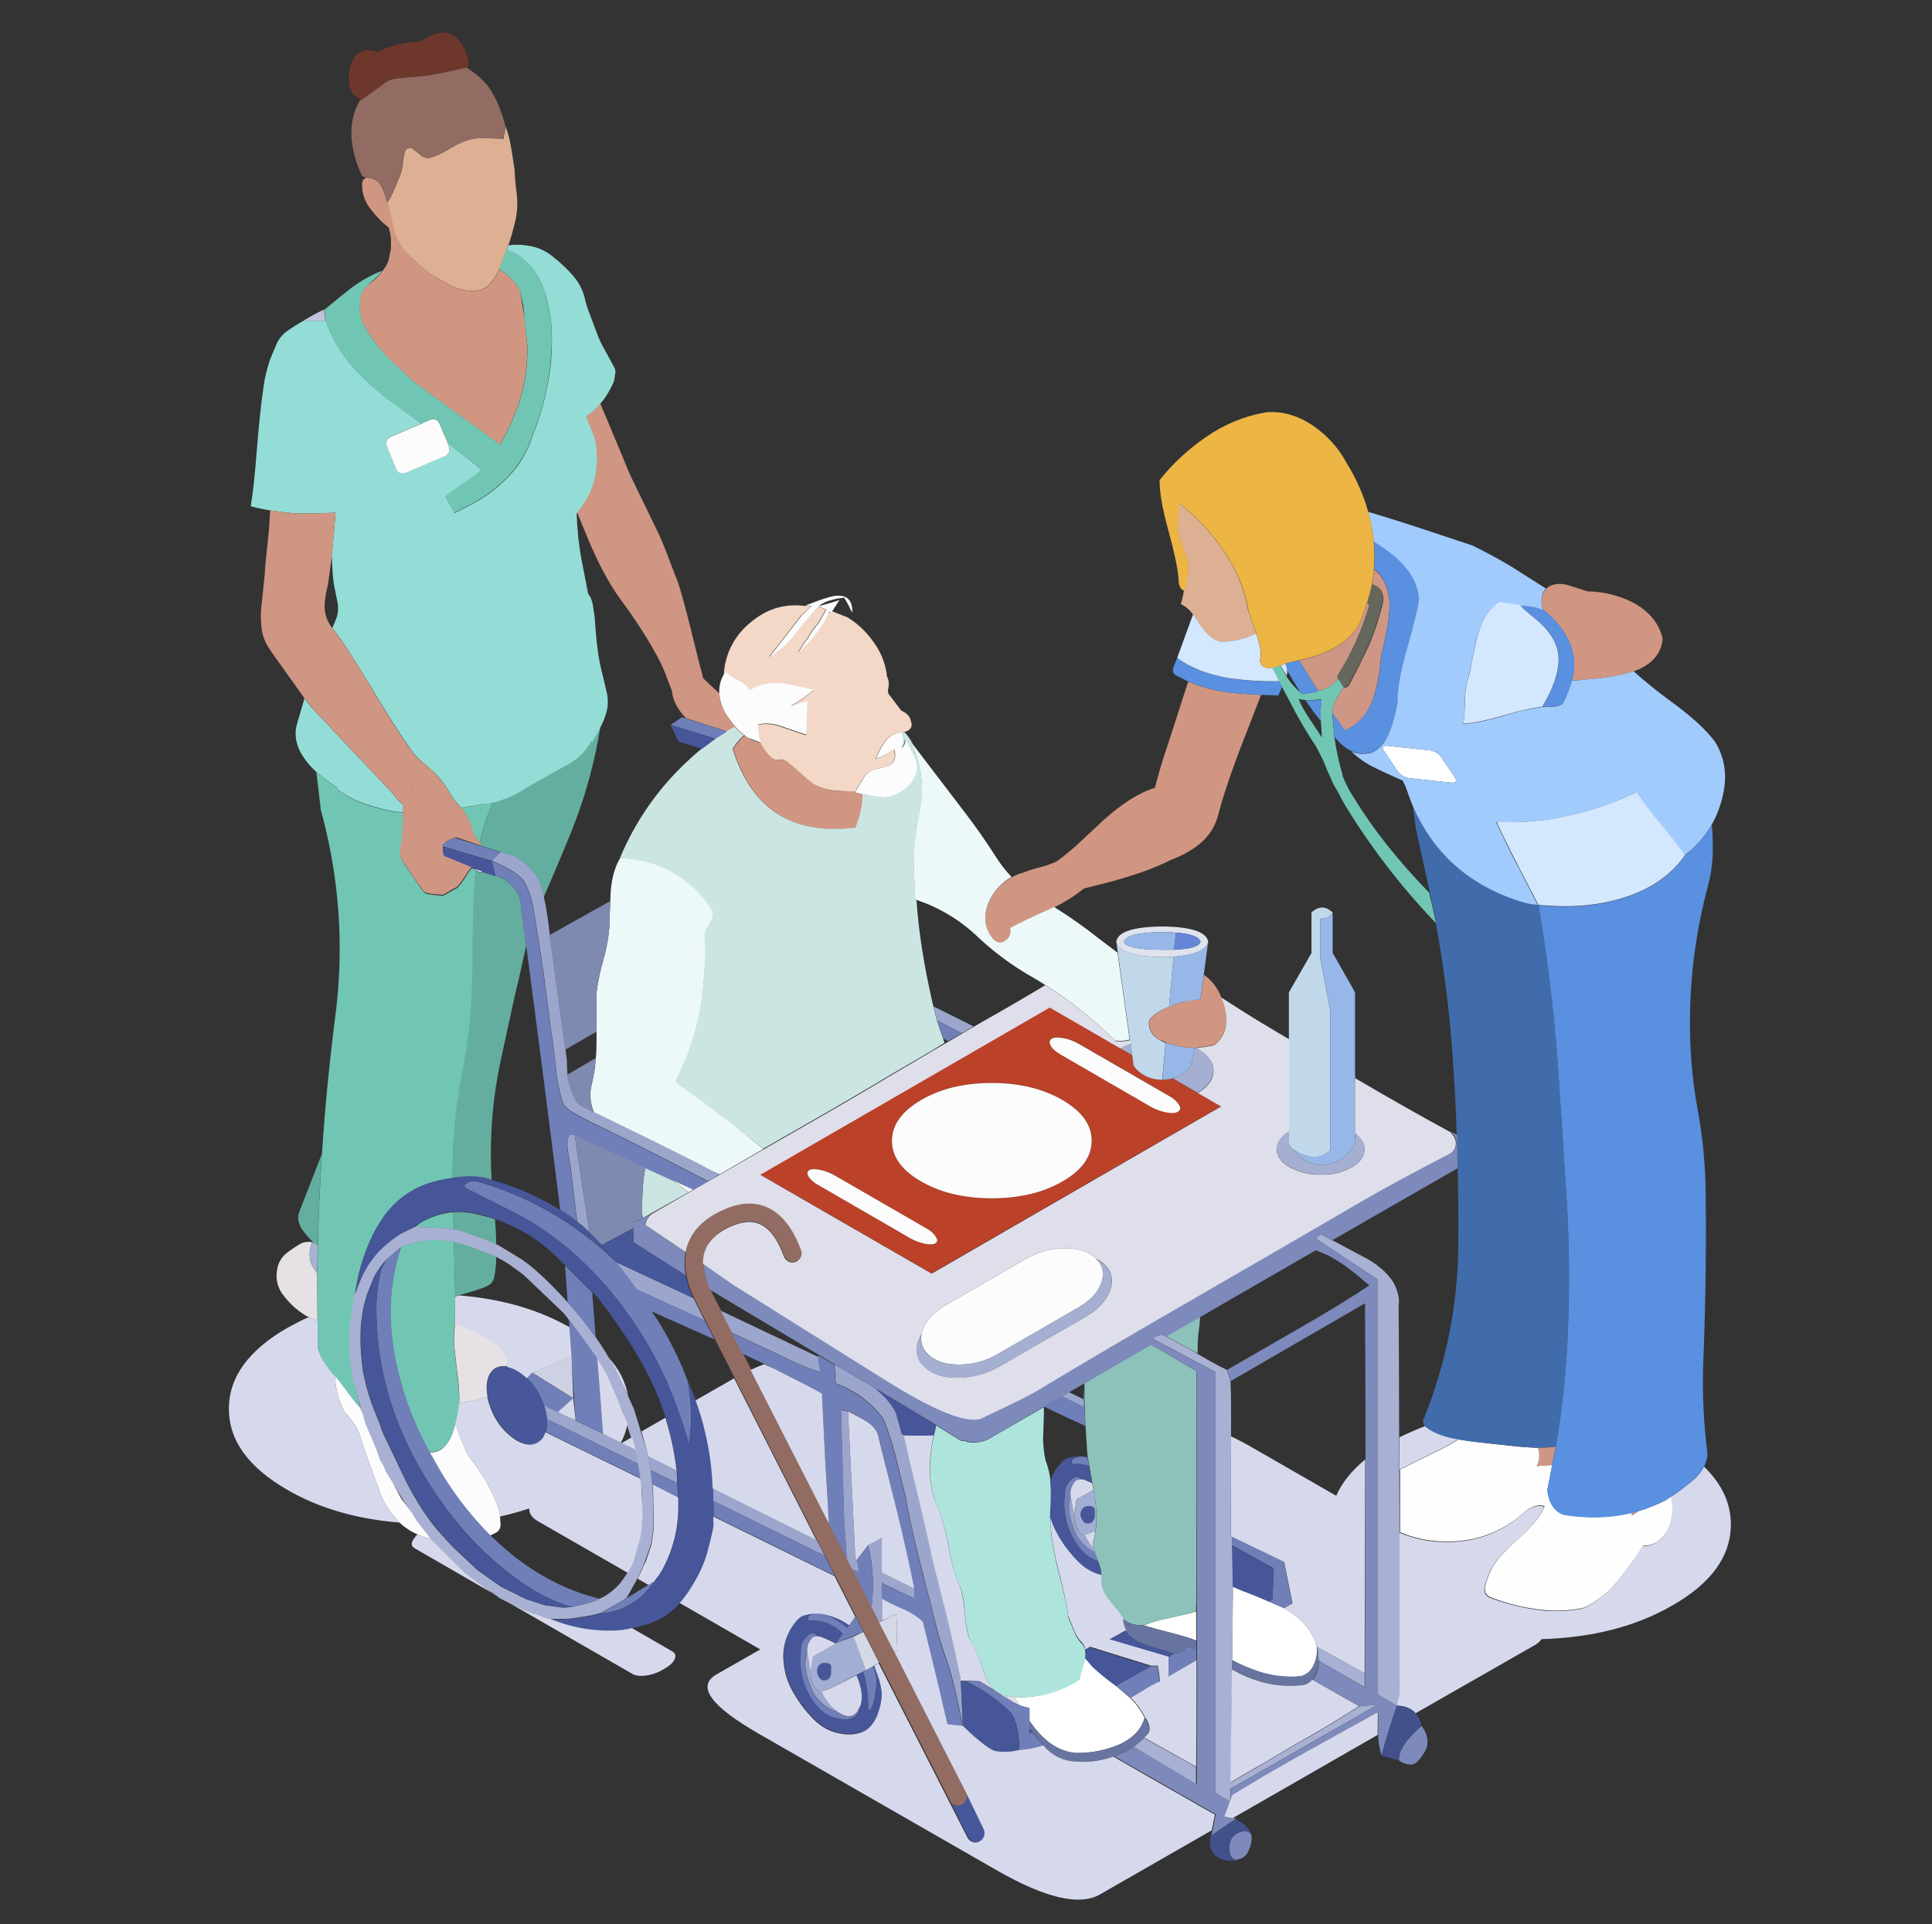
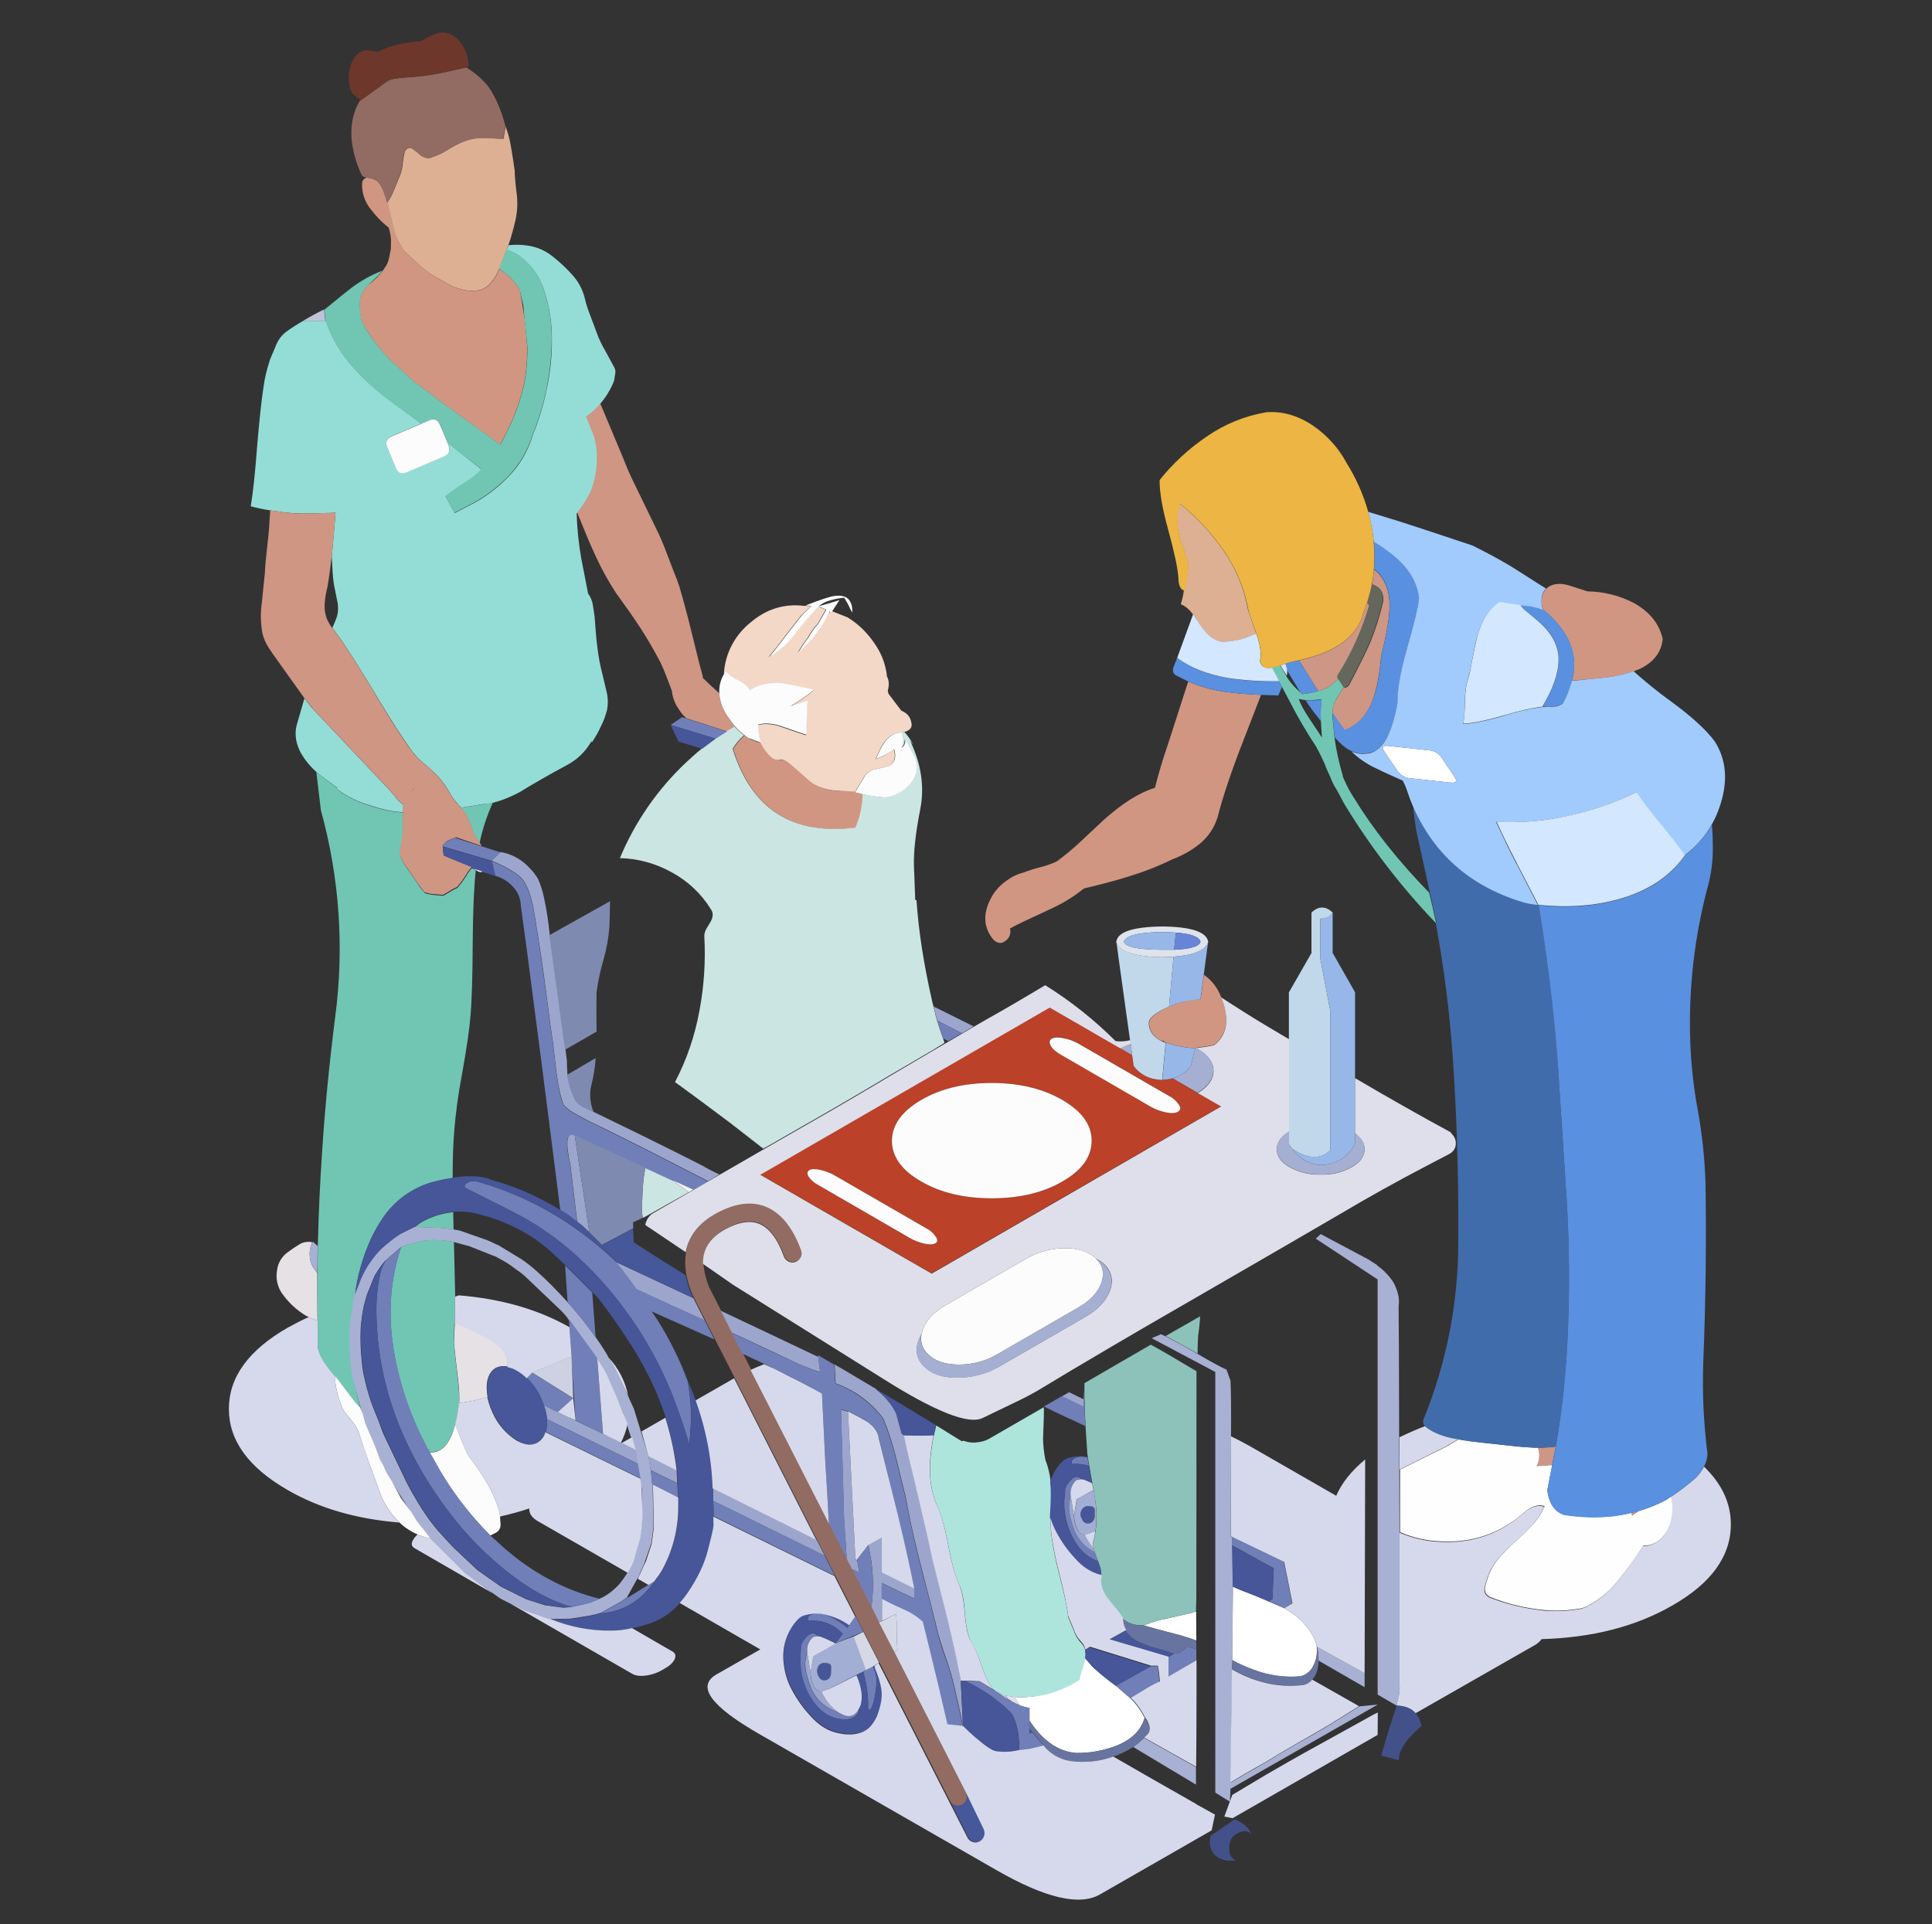
<svg xmlns="http://www.w3.org/2000/svg" version="1.1" id="Layer_1" x="0px" y="0px" viewBox="54 -252.6 1068.8 1064.6" style="enable-background:new 54 -252.6 1068.8 1064.6;" xml:space="preserve">
  <rect x="54" y="-252.6" width="1068.8" height="1064.6" fill="#333333" stroke="none" />
  <style type="text/css">
	.st0{fill:#6E259D;}
	.st1{fill:#717374;}
	.st2{fill:#AAA79E;}
	.st3{fill:#D19681;}
	.st4{fill:#CF9683;}
	.st5{fill:#63AE9E;}
	.st6{fill:#E5E1E5;}
	.st7{fill:#FFFFFF;}
	.st8{fill:#70C6B3;}
	.st9{fill:#94DDD7;}
	.st10{fill:#DDB093;}
	.st11{fill:#F3D7C7;}
	.st12{fill:#926C62;}
	.st13{fill:#6E372C;}
	.st14{fill:#959595;}
	.st15{fill:#5F5C60;}
	.st16{fill:#313131;}
	.st17{fill:#BB4128;}
	.st18{fill:#87A4BA;}
	.st19{fill:#811047;}
	.st20{fill:#8CC2BA;}
	.st21{fill:#ADE5DD;}
	.st22{fill:#CBE5E2;}
	.st23{fill:#EDF8F8;}
	.st24{fill:#C1D8EB;}
	.st25{fill:#F2CC9B;}
	.st26{fill:#C27C3B;}
	.st27{fill:#3D3D3D;}
	.st28{fill:#CD9685;}
	.st29{fill:#FFFEFE;}
	.st30{fill:#416CAC;}
	.st31{fill:#5990E0;}
	.st32{fill:#A1CBFD;}
	.st33{fill:#65675C;}
	.st34{fill:#D3E7FE;}
	.st35{fill:#DEE3EC;}
	.st36{fill:#97B7E8;}
	.st37{fill:#6685D6;}
	.st38{fill:#58659F;}
	.st39{fill:#A8B1D3;}
	.st40{fill:#7D8ABB;}
	.st41{fill:#BEC3D9;}
	.st42{fill:#8592C7;}
	.st43{fill:#FCFCFC;}
	.st44{fill:#9CA6CD;}
	.st45{fill:#707FB8;}
	.st46{fill:#465699;}
	.st47{fill:#ECECF2;}
	.st48{fill:#7F8AB0;}
	.st49{fill:#A2AED3;}
	.st50{fill:#46579A;}
	.st51{fill:#F4F5F7;}
	.st52{fill:#6874A0;}
	.st53{fill:#DEDFEA;}
	.st54{fill:#CED1E1;}
	.st55{fill:#D5D9E6;}
	.st56{fill:#47579A;}
	.st57{fill:#A5AFD2;}
	.st58{fill:#717BA8;}
	.st59{fill:#8592C1;}
	.st60{fill:#D6D9EC;}
	.st61{fill:#43518B;}
	.st62{fill:#ECB544;}
</style>
  <g id="Group_77" transform="translate(-850.681 -0.5)">
    <g id="Symbol_4_1">
      <path id="Path_210" class="st0" d="M1251.3,518.5l-0.5-1.1l-0.4-1L1251.3,518.5z M1164.1,619.8l1.6,1.1l1.3,1L1164.1,619.8z     M1369.7,679.2l1.4-0.7l1.1-0.5l-0.9,0.5L1369.7,679.2z M1431.1,746.6l-1.5-3l0.4,0.8c0.1,0.1,0.1,0.3,0.2,0.4l0.4,0.7    L1431.1,746.6z" />
-       <path id="Path_211" class="st1" d="M1370.2,505.1l-2.3-1.3l-16.2-9.7l-1.7-1l-3.1-1.9L1370.2,505.1z M1566.5,637.8l-0.1-2.4l0.1-3    V637.8z" />
+       <path id="Path_211" class="st1" d="M1370.2,505.1l-2.3-1.3l-16.2-9.7l-3.1-1.9L1370.2,505.1z M1566.5,637.8l-0.1-2.4l0.1-3    V637.8z" />
      <path id="Path_212" class="st2" d="M1249.4,514.7l0.9,1.8l0.4,1l0.6,1.3L1249.4,514.7z M1264.1,557.5l0.2,1.3l-0.3-2.2    C1264,556.9,1264,557.2,1264.1,557.5L1264.1,557.5z M1261.8,611.4l-0.7,2.2l-0.2,0.3L1261.8,611.4z M1165.7,620.9l-1.6-1.1    l-2.3-1.7l4.9,3.5L1165.7,620.9z M1586.7,627.7l-0.1-2h0.1V627.7z" />
      <path id="Path_213" class="st3" d="M1378,185.8l-0.3,0.5l4.5,1.1c-0.2,6.4-1.5,12.6-4,18.5c-34.9,4.3-57.6-10.2-67.9-43.6    c1.7-2.8,3.8-5.4,6.3-7.5l1.8,1.4l1,0.4l0.5,0.4l4.9,1.8l-0.1-0.2l1,0.3l-0.1-0.4l0.8,1.8c2.5,4.2,4.8,6.8,6.9,7.8    c1.1,0.6,2.4,0.6,3.6,0.2c1.3-0.4,3.3,0.6,6.1,3.2l9.9,8.7c3.9,3.4,9.8,5.2,17.9,5.5C1373.4,185.5,1375.8,185.6,1378,185.8z     M1551.4,304.9c3.3-1.5,6.8-2.6,10.4-3.2c2.3-0.5,4.7-0.8,7.1-1l1.8-13.5c4.3,3.1,7.6,7.3,9.5,12.3c0.9,2.1,1.6,4.2,2.1,6.3    c2,8.9-0.1,15.7-6.1,20.3c-2.5,0.5-5.8,1-9.7,1.5l-1.7,0.2c-3.2-0.2-6.3-0.7-9.4-1.4c-1.2-0.3-2.4-0.7-3.5-1    c-0.2-0.1-0.4-0.1-0.5-0.2l-2.3-0.6l-0.5-0.6l-2.2-0.6c-4-2.3-6-5.5-6-9.6c0-2.1,2.3-4.4,6.9-6.9    C1548.4,306.1,1549.8,305.4,1551.4,304.9z M1180.8-103.3c4,2.5,7.4,5.7,10.2,9.5l1.3,2l2.7,16.6l1.4,15.4    c-0.1,10.4-1.2,19.3-3.5,26.7c-1.7,6-3.9,11.9-6.7,17.5l-4.8,9.6c-7.2-5.2-14.3-10.4-21.4-15.5c-3.6-2.6-7.2-5.2-10.7-7.8    l-16.4-12.2l-13.4-12.4l-0.3-0.4l-2.1-2.2v-0.1c-4.7-5.3-8.8-11.2-12.2-17.4l-0.1-0.6l-0.2-0.6c-1-3.8-1.2-7.7-0.7-11.5    c0.2-2.6,1.7-5.2,4.4-7.7c3.5-2.5,6.6-5.6,9-9.2c1.3-1.7,2.2-3.6,2.6-5.7c0-0.1,0.3-1.7,1-4.9l0.1-5.2c-0.2-2.3-0.6-4.6-1.3-6.8    c-3.9-3-7.3-6.6-10.3-10.6c-3-3.9-4.6-8.8-4.4-13.7c0-1.1,0.5-2.2,1.5-2.9l1.2-0.5l0.8,0.2l0.5,0.1c0.4,0.1,0.8,0.2,1.3,0.3    c1.4,0.3,2.8,1.1,3.8,2.1c1.3,1.6,2.3,3.4,3,5.4c0.7,1.9,1.4,3.9,1.9,5.9l0.1-0.1l1.3,5.5c1.2,4.6,1.9,7.5,2.1,8.9    c0.5,2.2,1.3,4.3,2.3,6.3l3.3,5.9l5.7,5.4c2.2,2,4.2,3.8,6,5.2c2.4,1.8,5,3.5,7.6,5l7.9,4.4h0.1c8.4,3.2,14.8,3,19.2-0.4    c2.6-2.4,4.6-5.3,5.9-8.6L1180.8-103.3z" />
      <path id="Path_214" class="st4" d="M1302.6,131.5l0.1,1.3c0.6,4.6,2.4,9,5.3,12.7c0.9,1.6,2.1,3.2,3.4,4.5l-4.5,2.6l-22.5-7.3    c-1.7-1.5-3.2-3.3-4.4-5.3c-2-2.9-3.3-6.3-3.6-9.8l-3-7.9c-1-2.7-2.1-5.3-3.3-7.8c-3.5-6.7-7.3-13.3-11.5-19.7    c-3.5-5.4-7.9-11.6-13-18.6c-4.9-7.5-9.1-15.3-12.7-23.5c-1.1-2.2-4.1-9.3-9-21.4c1.1-1.3,2.5-3.4,4.3-6.2l2.5-4.4    c2.3-5.4,3.6-11.2,3.8-17c0.3-4.8-0.2-9.5-1.5-14.2l-4.4-11.1c3-2.1,5.7-4.6,8.1-7.4l12.7,30.3c1.9,5,4,9.8,6.4,14.6l13.2,27.2    c2.3,5,4,9.4,5.4,13.2l3.1,8.1c1.3,3.1,2.3,5.8,3,8c1.5,5,3.2,11.2,5.1,18.6l6.3,25.4c0.7,2.2,1.3,4.4,1.7,6.7    C1295.8,125.3,1298.8,128.1,1302.6,131.5z" />
-       <path id="Path_215" class="st5" d="M1170.9,215.6l-0.8-1.4c1.6-7.7,4-15.2,7.3-22.3c2.1-0.6,3.7-1.1,4.9-1.5    c3.4-1.3,6.6-2.8,9.8-4.4c6.8-4.2,15.6-9.3,26.4-15.1c5.1-2.8,9.3-6.8,12.4-11.7l0.8-1.3l0.2,0.7c1.9-2.8,3.5-5.8,5-8.9l-1.1,6.3    c-3.4,18.7-8.8,37-16.1,54.6c-1.8,4.4-4.9,11.9-9.4,22.5l-4.9,11.3c-0.7-3.5-1.7-6.9-3.2-10.1c-1.3-2.2-2.8-4.3-4.7-6.1    c-4.2-4.7-9.9-7.8-16.1-8.9l-10.5-3.4l-0.1-0.1L1170.9,215.6z M1178.7,232.5c3.8,1,7.1,3.1,9.7,6c2.7,2.8,4.3,6.5,4.4,10.4l3,22.1    l-4.2,19c-1.8,7.1-3.4,14.4-5,22l-4.8,22.1c-4.4,20.2-6.2,40.9-5.4,61.6l0.3,5.1l-2.5-0.7c-5.2-1.4-11.6-1.5-19.1-0.3    c0-9.5,0.2-17.9,0.6-25c0.8-10.8,2.3-21.5,4.3-32.1c2.6-14.9,4.2-25.6,4.7-32c0.8-8.5,1.2-22.3,1.3-41.6    c0.1-17.2,0.7-30.5,1.7-39.8c0.8,0.7,1.7,1.2,2.7,1.5l1.3-0.3l0.7,0.2L1178.7,232.5z M1080.4,437.4l-2.6-2.4    c-2-1.8-3.8-3.9-5.4-6.1c-1.2-1.5-2-3.2-2.5-5.1c-0.4-1.6-0.4-3.4,0.2-5l12.7-32.6C1081.6,402.4,1080.9,419.5,1080.4,437.4    L1080.4,437.4z M1179.2,443.3c0,4-0.4,7.9-1.2,11.8c-0.4,1.5-1.3,2.7-2.5,3.6c-1.3,0.8-2.6,1.4-4,1.9c-4.4,1.5-8.7,2.9-13,3.9    l-2,0.5l-0.7-30l8.6,2.3L1179.2,443.3z M1178.5,422.5l0.2,2.9c0.4,4.4,0.5,8.1,0.5,11.1c-1.6-0.9-3.3-1.7-5-2.3l-15.1-5.3    l-3.6-0.6l-0.2-9.7c5.6-0.4,11.2,0.3,16.5,2C1174.1,421.1,1176.3,421.7,1178.5,422.5L1178.5,422.5z" />
      <path id="Path_216" class="st6" d="M1080.3,478.7c-1.7-0.6-3.3-1.3-4.9-2.1l-1.4-0.7c-5.4-3.2-10-7.6-13.6-12.8    c-2.3-3.6-3.2-7.9-2.5-12c0.4-4.3,2.7-8.2,6.3-10.6c2.7-2,4.8-3.3,6.1-4.1c2.1-1.3,4.7-1.7,7.1-1.2l-0.7,1.9    c-0.5,1.6-0.8,3.3-0.7,5c0,2.4,0.6,4.7,1.8,6.8c0.7,1.2,1.5,2.3,2.4,3.4C1080.2,458.1,1080.2,467,1080.3,478.7z M1174.4,520.7    l-1.4,0.5c-3.2,1-6.4,1.8-9.7,2.3l-4.6,0.7c0.1-2,0.1-3.9,0-5.9c-0.1-2.4-0.5-6.9-1.4-13.6l-1.5-13.7l0.1-2.9l0.4-8.5l6.2,2.7    c4.9,2.2,9.6,4.6,14.3,7.2c2,1.3,3.8,2.8,5.4,4.5c1.6,1.7,2.7,3.8,3.3,6v4c-2.2-0.5-4.6-0.2-6.7,0.8c-3.2,2-4.9,5.7-4.9,10.9    C1174,517.5,1174.1,519.1,1174.4,520.7L1174.4,520.7z" />
      <path id="Path_217" class="st7" d="M1672.7,160.6l22.4,2.4c2.9,0.2,5.6,1.8,7.2,4.3l6.9,10.2c1.8,2.6,1.2,3.7-2,3.4l-22.4-2.4    c-2.9-0.2-5.6-1.8-7.2-4.3l-6.9-10.2C1668.8,161.4,1669.5,160.2,1672.7,160.6z M1586.3,666.4l0.4-38.7v-2c2.9,1.4,6.9,3,12,4.9    l16.4,7.1c9.4,5.3,15.3,12,17.9,20.3l0.1,0.9c0.2,2.3,0.1,4.5-0.4,6.8l-0.7,2.1c-0.1,0.4-0.2,0.6-0.3,0.7l-0.6,1.3    c-1.4,2.8-3.9,4.9-7,5.6c-8.8,0.8-17.6-0.4-25.9-3.6C1594.1,670.3,1590.1,668.5,1586.3,666.4L1586.3,666.4z M1566.4,639.5    l0.1,16.1c-3.2-1.3-6.6-2.3-9.9-3.2c-11-2.9-17.4-4.6-19.1-5.2c4.1-1.7,8.4-3,12.8-3.8l13.5-3.1L1566.4,639.5z M1522,680.6l8.1,7    c3.2,3.1,5.8,6.8,7.8,10.8c-2,6.8-7.1,11.9-15.4,15.3c-7.2,2.8-14.8,4.2-22.5,4.1c-9.2-0.7-17.3-6-24.3-15.7l-1.5-2.1v-7.1    c-1.9-0.3-3.7-0.8-5.5-1.5l-2.7-4.6c5.3,0.4,10.7-0.1,15.8-1.4c7.1-1.7,13.8-4.5,20-8.5c0.2-1.8,0.6-3.6,1.3-5.3l1.6-5.3l0.2-1.1    l4.3,5C1513.3,674,1517.5,677.4,1522,680.6L1522,680.6z" />
      <path id="Path_218" class="st8" d="M1633.9,130.3c1.7-0.5,3.3-1.1,5-1.8c2.2-1.5,4.2-3.2,6.1-5.1l2.9,4.4l0.2,0.2    c-1.2,1.6-2.2,3.3-3.2,5.1c-1.9,2.7-2.9,5.9-3.1,9.2c-0.1,1.3,0,2.7,0.2,4l0.9,9.6c1,7,2.5,14,4.5,20.8c0.1,0.9,0.4,1.7,0.8,2.4    c1.5,3.5,3.3,6.9,5.4,10.1c10.7,17.5,24.6,35.1,41.7,52.6l2,8.5l0.2,0.9l1.7,7.6l-0.6-0.6c-19.1-20-36-42-50.3-65.6l-4-7.5    c-1.5-2.2-2.7-4.6-3.6-7.1c-1.3-2.7-2.4-5.2-3.3-7.7c-1.3-2.9-2.7-5.8-4.3-8.6v-0.2c-5.6-8.4-10.6-17-15.2-26l-6.8-12.8    c-0.1-0.2-0.2-0.5-0.4-0.7c-0.8-1.6-1.7-3.1-2.5-4.7l0.3-0.1c0.6-0.1,2.1-0.5,4.3-1.2c0.6,0.9,1.1,1.9,1.7,2.8l2.5,4.4    c1.9,2.8,4.2,5.3,6.8,7.6l1.2,1.1C1628.2,131.7,1631.1,131.1,1633.9,130.3z M1626.8,135.2c-1.2-0.1-2.4-0.3-3.6-0.6    c0.7,2.5,2.8,6.4,6.3,11.6l6.5,9.8l-0.6-9.1c-0.2-4.1-0.1-8.1,0.3-12.2l-4.8,0.6C1629.6,135.5,1628.2,135.4,1626.8,135.2    L1626.8,135.2z M1194.9-75.2l-0.7-7.7l-2-9l-1.3-2c-2.8-3.8-6.2-7-10.2-9.5l2.1-5.4c0.7-1.8,1.4-3.6,2.1-5.4    c3.9,1.4,7.6,3.6,10.6,6.4c4.4,4.2,7.8,9.4,9.8,15.2l0.2,0.6c2.9,8.7,4.4,17.9,4.4,27c0,9.1-0.9,18.2-2.7,27.2    c-1.4,7.3-3.4,14.5-6,21.4l-1.7,4.2c-2.5,8.9-7.3,17-13.7,23.7c-6.6,6.8-14.4,12.5-23,16.6l-6.7,3.5l-5.1-9.4    c3.2-2.6,6.6-5,10.1-7.2c3.5-2.2,6.8-4.7,9.8-7.6L1152.3-7l-4.1-10.1c-1.2-2.9-3.2-3.7-6-2.4l-4.4,1.9l-18.4-13.4    c-3.4-2.4-6.6-5.1-9.6-7.9c-3.9-3.5-7.6-7.2-11-11.2c-6-7-10.7-15.1-13.7-23.8l-0.2-0.6c-0.4-2.1-0.6-4.2-0.7-6.3    c8.5-7,13.5-11,15.1-12.2c5.2-3.8,10.8-7,16.8-9.3c-0.6,1.1-2.9,3.5-7.1,7.3l-0.6,0.6c-2.7,2.5-4.2,5.1-4.4,7.7    c-0.5,3.9-0.2,7.8,0.7,11.5l0.2,0.6l0.1,0.6c3.3,6.3,7.4,12.1,12.2,17.4v0.1l2.1,2.2l0.3,0.4l13.4,12.4l16.4,12.2    c3.6,2.6,7.2,5.2,10.7,7.8c7.2,5.2,14.3,10.3,21.4,15.5l4.8-9.6c2.8-5.6,5-11.5,6.7-17.5c2.3-7.4,3.4-16.3,3.5-26.7L1194.9-75.2z     M1177.3,192c-3.2,7.1-5.7,14.6-7.3,22.3l-0.3-0.4v-0.1l-1.6-2.3c-1.1-1.7-2-3.6-2.5-5.6c-0.6-2-1.4-3.9-2.3-5.7    c-1-1.9-2.2-3.7-3.7-5.3l12.2-2C1173.6,192.7,1175.5,192.4,1177.3,192z M1155.1,399.7c-3.2,0.5-6.4,1.1-9.5,1.9    c-11.4,2.8-21.4,9.5-28.3,19c-2.7,3.9-5.2,8-7.2,12.3c-4.6,9.9-7.6,20.5-9.1,31.3l-2.5,16.7l-0.2,5.6c-0.1,1.9-0.1,3.9,0,5.9    l0.4,8.8c0.4,3.2,0.8,6.3,1.3,9.1l4,16.6l-2.3-2.5c-1.5-1.8-3.4-4.2-5.7-7.4c-2.5-3.4-4.4-5.8-5.8-7.4c-2.1-2.3-4.1-4.8-5.9-7.3    c-1.7-2.4-2.9-5.1-3.7-7.9l-0.2-15.5c-0.1-11.8-0.2-20.6-0.1-26.5l0.2-14.8c0.4-18,1.2-35,2.3-51.2c1.6-25.3,4.1-50.5,7.3-75.7    c5.1-38.3,2.4-77.3-7.9-114.5l-2.5-21.1l0.5,0.4c1.8,1.5,5.5,4.4,11.2,8.5l-0.1,0.8c4.1,3,8.6,5.5,13.4,7.3    c4.8,1.8,9.6,3.2,14.6,4.3c2.8,0.6,5.6,0.9,8.5,1.1l-0.1,7.7c0,4-0.4,8-1.3,11.9c-0.6,2.1-0.4,4.4,0.5,6.3c1,2,2.2,3.9,3.6,5.7    l4.5,6.6c1.4,2.2,3,4.4,4.8,6.4c1.6,0.5,3.3,0.8,5,1l5.2,0.4l3.9-2.3c1.3-0.8,2.6-1.5,3.9-2.1c1.8-2.1,3.4-4.3,4.9-6.6    c0.8-1.5,1.8-3,3-4.2l1.9,0.6l0.3,0.3c-1,9.4-1.6,22.6-1.7,39.8c-0.1,19.3-0.5,33.2-1.3,41.6c-0.5,6.4-2,17.1-4.7,32    c-2,10.6-3.5,21.3-4.3,32.1C1155.3,381.8,1155.1,390.2,1155.1,399.7L1155.1,399.7z M1155.8,435.1l0.7,30l-0.2,7.3l-0.5,15.7    l-0.1,2.9l1.5,13.7c0.8,6.7,1.3,11.2,1.4,13.6c0.1,2,0.1,3.9,0,5.9c-0.3,3.9-1,7.7-2,11.5c-0.7,2.4-1.3,4.2-1.8,5.5    c-2,5.4-4.9,8.7-8.7,9.7c-1.2,0.3-2.4,0.6-3.7,0.6c-9.3-16.5-15.8-34.4-19.3-52.9c-3.7-19.5-3.1-37.9,1.7-55l1.7-5.7l3.9-1.5    l8.7-2.1l4.9-0.4c2,0,4,0.1,6.1,0.3C1152,434.4,1153.9,434.6,1155.8,435.1L1155.8,435.1z M1155.6,428.2l-3.8-0.6    c-2-0.2-5-0.4-9.2-0.5c-2.9,0-5.7-0.1-8.3-0.3l2.5-2c5.6-3.5,12-5.6,18.6-6.2L1155.6,428.2z" />
      <path id="Path_219" class="st9" d="M1137.7-17.7l-16.3,6.9c-2.9,1.2-3.7,3.2-2.5,6.1l4.7,11.4c1.1,2.9,3.1,3.7,6,2.5l20.7-8.8    c2.8-1.3,3.7-3.3,2.5-6.1l-0.5-1.4L1171,7.6c-3,2.9-6.3,5.4-9.8,7.6c-3.5,2.2-6.9,4.6-10.1,7.2l5.1,9.4l6.7-3.5    c8.6-4.1,16.4-9.7,23-16.6c6.5-6.6,11.2-14.8,13.7-23.7l1.7-4.2c2.6-7,4.6-14.2,6-21.4c1.9-8.9,2.8-18,2.7-27.2    c0-9.2-1.5-18.3-4.4-27l-0.2-0.6c-2-5.8-5.4-11-9.8-15.2c-3-2.9-6.6-5.1-10.6-6.4l1-2.4c3.3-0.4,6.6-0.4,9.9,0.1    c5.5,0.6,10.7,2.9,14.9,6.4c3.8,3,7.3,6.3,10.5,9.9c3.3,3.6,5.6,7.9,6.8,12.6c0.8,3.4,1.8,6.6,3.1,9.8l3.6,9.6    c1.2,3.3,2.7,6.6,4.5,9.6l5.1,9.4c0.7,1.1,0.9,2.5,0.6,3.8l-0.6,3.8l-1.1,2.6c-1.7,3.5-3.8,6.9-6.3,9.8c-2.4,2.8-5.1,5.3-8.1,7.4    l4.4,11.1c1.3,4.6,1.8,9.4,1.5,14.2c-0.2,5.9-1.5,11.6-3.8,17l-2.5,4.4c-1.8,2.8-3.3,4.9-4.3,6.2l-0.5,0.7    c0.2,8.3,1.1,16.6,2.5,24.7l3.9,20v-0.3c1.3,1.8,2.1,3.8,2.5,5.9l1,6.6c0.6,8.4,1.1,13.9,1.5,16.7c0.6,5.5,1.7,11,3.1,16.4    l2.2,9.3c0.7,3.1,0.7,6.3,0.1,9.4c-0.8,3.1-1.9,6.2-3.4,9.1c-1.4,3.1-3.1,6-5,8.9l-0.2-0.7l-0.8,1.3c-3,4.9-7.3,8.9-12.4,11.7    c-10.8,5.8-19.6,10.9-26.4,15.1c-3.2,1.7-6.5,3.2-9.8,4.4c-1.1,0.4-2.7,0.9-4.9,1.5c-1.8,0.4-3.7,0.7-5.6,0.8l-12.2,2l-0.7-0.8    c-1.8-1.8-3.4-3.9-4.8-6c-2.1-3.9-4.6-7.6-7.6-10.9h-0.1c-2.3-2.4-4.7-4.6-7.3-6.7c-2.6-2.1-4.9-4.5-6.9-7.2    c-5.4-7.5-12-17.8-19.9-31l-1.2-2c-7.9-13-14-22.7-18.4-29l-4.4-5.9c1-2.1,1.9-4.2,2.6-6.3c0.8-3,0.8-6.2,0-9.2l-1.8-9.1    c-0.5-3.7-0.8-8.7-1.1-14.9c0.6-6.1,1.1-11.7,1.5-16.8l0.6-7.4l1.1-0.1l-1.8,0.1h-0.7c-0.3,0-0.7,0-1,0.1c-0.4,0-0.9,0-1.3,0    c-3.8,0.1-7.6,0.2-11.4,0.3c-4.1,0.1-8.1-0.1-12.2-0.5c-1.4-0.2-2.9-0.4-4.3-0.6c-0.4-0.1-0.7-0.1-1.1-0.2l-3.3-0.4l-1.2-0.2    c-3.3-0.5-6.5-1.2-9.7-2.1c1.2-7.2,2.4-18.1,3.5-32.8c1.2-14.6,2.4-25.5,3.5-32.8c0.7-5.4,2-10.6,3.7-15.7l3.5-8.3    c1.2-2.8,3.1-5.2,5.5-7c3-2.2,6.2-4.2,9.4-6h12.4l0.2,0.6c3,8.7,7.7,16.8,13.7,23.8c3.4,4,7.1,7.7,11,11.2c3,2.8,6.3,5.5,9.6,7.9    L1137.7-17.7z M1127.7,197.3c-2.8-0.1-5.7-0.5-8.5-1.1c-5-1.1-9.8-2.6-14.6-4.3c-4.8-1.8-9.3-4.3-13.4-7.3l0.4-2.3l-0.3,1.5    c-5.7-4.1-9.4-6.9-11.2-8.5l-0.5-0.4c-3.4-3-6.2-6.5-8.5-10.4c-1.2-2.3-2.1-4.7-2.6-7.3c-0.4-2.6-0.4-5.2,0.2-7.7l4.4-15.2    c2.3,3,3.9,5.1,4.9,6.1l38.9,41.2c2.2,2.2,4.3,4.5,6.2,6.9c1.2,1.8,2.8,3.4,4.7,4.6L1127.7,197.3z" />
      <path id="Path_220" class="st4" d="M1054.2,30.3l3.3,0.4c0.3,0.1,0.7,0.1,1.1,0.2c1.4,0.2,2.9,0.4,4.3,0.6c4,0.5,8.1,0.6,12.2,0.5    c3.8-0.1,7.6-0.2,11.4-0.3c0.4,0,0.9,0,1.3,0c0.3,0,0.7,0,1-0.1h1.5l-0.6,7.4c-0.4,5.1-0.8,10.7-1.5,16.8    c-0.7,6.1-1.5,11.8-2.4,17c-0.8,3-1.3,6.1-1.5,9.2c-0.2,3.1,0.3,6.1,1.5,9c0.8,1.5,1.6,3,2.6,4.3l4.4,5.9    c4.4,6.3,10.5,15.9,18.4,29l1.2,2c7.8,13.2,14.4,23.5,19.9,31c1.9,2.7,4.3,5.1,6.9,7.2c2.6,2,5,4.3,7.3,6.7h0.1    c3,3.3,5.5,7,7.6,10.9c1.4,2.2,3,4.2,4.8,6l0.7,0.8c1.5,1.6,2.7,3.4,3.7,5.3c0.9,1.9,1.7,3.8,2.3,5.7c0.6,2,1.4,3.9,2.5,5.6    l1.6,2.3v0.1l1.2,1.8l0.1,0.3l-14.2-4.8l-0.4,0.2c-2.3,0.9-3.4,1.4-3.6,1.5c-1.3,0.6-2.4,1.6-3.3,2.7v0.5l0.1,2.3l0.5,2.7    l15.6,6.4l-0.3,0.4c-1.2,1.3-2.2,2.7-3,4.2c-1.5,2.3-3.1,4.5-4.9,6.6c-1.3,0.6-2.7,1.3-3.9,2.1l-3.9,2.3l-5.2-0.4    c-1.7-0.1-3.3-0.5-5-1c-1.7-2-3.3-4.2-4.8-6.4l-4.5-6.6c-1.4-1.8-2.6-3.7-3.6-5.7c-1-2-1.1-4.2-0.5-6.3c0.8-3.9,1.3-7.9,1.3-11.9    l0.1-7.7l0.1-4.1c-1.9-1.2-3.4-2.8-4.7-4.6c-1.9-2.4-4-4.7-6.2-6.9l-38.9-41.2c-0.9-1.1-2.5-3.1-4.9-6.1l-14.4-20.2    c-2-2.8-3.8-5.3-5.2-7.5c-1.7-2.5-2.9-5.4-3.6-8.3c-0.9-5.4-1.1-11-0.3-16.5l1.7-16.6c0.1-3.2,0.6-8.1,1.3-14.7    c0.8-6.6,1.2-11.5,1.3-14.8L1054.2,30.3z M1131.7,186.6c0.6-0.8,1.2-1.5,1.8-2.2l0.7-0.8l-0.8,0.8    C1132.9,185.1,1132.3,185.8,1131.7,186.6z" />
      <path id="Path_221" class="st10" d="M1599.6,98.5l-3.6,1.5c-4.9,1.9-10.1,3-15.3,3.1c-4.2-0.4-8.2-3.5-12-9.3    c-1.3-2-2.6-3.9-4-5.9L1564,87c-1.6-2.1-3.7-3.8-6.1-4.8c0.8-2.5,1.4-5,1.7-7.6l0.4,0.1c1.5-7.5,2.1-12.3,1.9-14.4    c-0.7-3.4-1.6-6.6-2.9-9.8c-1.4-3.6-2.4-7.4-2.9-11.2c-0.4-4.3-0.1-8.6,1.2-12.8c9.3,7.5,17.4,16.2,24.2,26    c6.9,9.8,11.5,21,13.6,32.9C1595.6,86.7,1597,91.1,1599.6,98.5z" />
      <path id="Path_222" class="st3" d="M1774.4,124.5c3.3-13.2-0.8-25.3-12.5-36.2l-3.1-2.7l-0.4-0.2c-0.8-2.2-1.1-4.6-0.7-7    c0.2-1.8,1.1-3.5,2.4-4.8l1.5-1.2c2.9-1.6,6.4-1.9,10.7-0.7l10.6,3.4c8.9,0.1,17.7,2.3,25.6,6.4c8.8,4.9,14.1,11.5,16,19.9    c-0.7,7.4-5,13-12.9,16.7l-3,1.2c-6.1,2-12.5,3.3-18.9,3.8L1774.4,124.5z" />
      <path id="Path_223" class="st3" d="M1562,125c6.7,2.8,13.7,4.8,20.9,5.8c5.1,0.7,11.5,1.2,19.4,1.6l-8.8,22.7    c-7.3,18.5-12.3,33.4-15.2,44.8c-1.7,5.7-5.1,10.9-9.7,14.7c-4.6,3.8-9.9,6.7-15.5,8.8c-7.7,3.8-15.7,6.9-23.9,9.4    c-6.2,2-14.5,4.2-24.9,6.7c-5.1,4.1-10.6,7.6-16.5,10.4l-3.4,1.6c-10.2,4.7-17.2,8-21,10.1c0.7,2.5-0.2,5.3-2.4,6.8    c-2.2,1.8-4.4,1.6-6.7-0.5c-5.4-6.5-6-13.9-1.8-22.3c1.8-3.7,4.4-6.9,7.6-9.4c1.3-1,2.8-2,4.2-2.9c2-1.1,4.1-2,6.2-2.5    c3.1-1.2,6.2-2.2,9.4-3c3.2-0.8,6.4-1.9,9.4-3.3c4.6-3.4,9-7,13.1-10.9l12.6-11.8c10.4-9.4,20-15.4,28.6-18    c1.8-7.2,4.2-15.4,7.4-24.7L1562,125z" />
      <path id="Path_224" class="st11" d="M1405,152.9l-1,0.2l-1.5,0.1v0.1c-4.8,0.4-8.7,3.8-11.6,10.5l-1.9,4.1c3.7-1.1,7.1-3,10.1-5.4    c0.7,1.9,0.8,4,0.3,5.9l-1.2,1.9c-1,1.1-2.3,1.7-3.7,1.9c-0.4,0.1-2.5,0.6-6.1,1.5c-2.1,0.5-4,1.7-5.4,3.5l-5.2,8.7    c-2.2-0.2-4.6-0.3-7.3-0.3c-8-0.3-14-2.1-17.9-5.5l-9.9-8.7c-2.8-2.5-4.9-3.6-6.1-3.2c-1.2,0.4-2.5,0.4-3.6-0.2    c-2.1-1-4.4-3.6-6.9-7.8l-0.8-1.8c-0.8-3-1.3-6.2-1.4-9.3c3.9-1.1,8.5-0.7,13.7,1.2c7.7,2.7,12,4.2,13.1,4.4    c0-7.5,0.2-13.8,0.6-18.8l-9.5,3c4.6-2.7,9-5.7,13.1-9.1c-9.9-2.2-15.9-3.4-18.2-3.6c-6.9-0.5-12.7,0.8-17.5,3.9    c-1.2-2.3-3.6-4.3-7.1-5.9l-0.9-0.5c-2-1.3-3.7-2.6-5.3-3.9l-0.7,1.2v-1.2c0.9-10.8,6.2-20.7,14.7-27.5    c8.7-7.4,18.5-10.5,29.5-9.2l4,0.1l-5.5,5.2l-9,11.6c-2.5,3.4-5.5,7.2-9,11.4c5-2.8,9.5-6.6,13.1-11.1c3.4-4.6,7.1-9.1,11-13.3    c1-1.3,2.1-2.5,3.4-3.6l4.1,1.8l-4.3,7.6c-2.3,2.4-4.2,5.1-5.7,8c-2,2.6-3.8,5.3-5.5,8.1c3.2-3,5.8-5.6,7.8-7.8    c2.4-2.7,4.6-5.7,6.4-8.9l3.1-6l0.6,1l0.9-1.2l8.8,3.5l1.7,1.1c5.2,3.5,9.6,8,13.1,13.2c3.6,5,5.9,10.8,6.8,16.9l0.1,1.4    c1.2,2,1.4,4.8,0.5,8.1h0.1l0.2,1.4l7.2,9.5c3.2,1.3,5,3.5,5.5,6.4C1409.6,150.2,1408.3,152,1405,152.9z" />
      <path id="Path_225" class="st10" d="M1184.4-182.2c0.8,2.4,1.6,4.7,2.1,6.9c0.7,3.2,1.7,9,2.9,17.5c0.1,3.9,0.5,8.3,1.2,13.4    c0.5,4.5,0.3,9-0.6,13.4c-1.1,4.9-2.4,9.7-4,14.4l-1,2.4c-0.7,1.8-1.4,3.6-2.1,5.4l-2.1,5.4l-0.4,0.9c-1.3,3.3-3.3,6.2-5.9,8.6    c-4.4,3.5-10.8,3.6-19.2,0.4h-0.1l-7.9-4.4c-2.6-1.5-5.2-3.1-7.6-5c-1.8-1.4-3.8-3.1-6-5.2l-5.7-5.4l-3.3-5.9    c-1.1-2-1.8-4.1-2.3-6.3c-0.2-1.3-0.9-4.3-2.1-8.9l-1.3-5.5c1.7-2.4,3-5,4-7.8l2.5-6c0.9-2,1.5-4.1,1.8-6.2l0.5-4.1    c0.2-1.4,0.5-2.7,0.8-4c0.4-0.9,1-1.5,1.9-1.9c0.9-0.4,1.9-0.3,2.6,0.4c1.6,1,3.1,2.2,4.4,3.5c2,1.3,3.7,1.8,5.3,1.4    c3.3-1.1,6.5-2.5,9.4-4.3c2.9-1.9,6-3.5,9.2-4.8c3.4-1.3,7-2,10.7-1.8c3,0,6.7,0.1,11.1,0.4L1184.4-182.2z" />
      <path id="Path_226" class="st12" d="M1399.5,662.1l39.8,78.1c0.4,1.1,0.4,2.2,0.1,3.3c-0.4,1.3-1.3,2.3-2.5,3    c-0.7,0.3-1.5,0.5-2.3,0.5c-0.9,0-1.8-0.2-2.6-0.6c0,0-0.1,0-0.1-0.1l-0.8-0.7c-0.3-0.3-0.5-0.6-0.7-0.9c-0.1-0.1-0.1-0.2-0.2-0.4    l-0.4-0.8l-38.6-75.8l-8.7-17l-4.3-8.6l-11.5-22.5l-5.6-11.1l-4.4-8.6l-45.5-89.5l-11-21.6l-5.4-10.6l-6.2-12.3l-0.7-1.5    c-1.6-3.6-2.8-7.3-3.5-11.2c-0.8-4.2-0.8-8.5-0.2-12.8c1.9-9.9,8.4-17.5,19.5-22.8c9.4-4.5,17.7-5.3,24.9-2.3    c8.3,3.4,14.8,11.3,19.4,23.9c0.5,1.3,0.5,2.7-0.1,3.9c-0.5,1.3-1.6,2.2-2.9,2.7c-1.3,0.5-2.7,0.4-3.9-0.2    c-1.2-0.5-2.2-1.6-2.6-2.9c-3.6-9.7-8.2-15.7-13.7-18c-4.4-1.8-10-1.2-16.7,2c-9.8,4.7-14.5,11.4-14.3,20.2    c0.4,4.6,1.5,9.1,3.3,13.4l77,150.9l2.3,4.4l5.5,10.8l0.1,0.2l4,7.8l1.2,2.3l0.4,0.8l3.8,7.6L1399.5,662.1z M1118.9-140l-0.1,0.1    c-0.5-2-1.2-4-1.9-5.9c-0.6-2-1.6-3.8-3-5.4c-1-1.1-2.4-1.8-3.8-2.1c-0.4-0.1-0.8-0.2-1.3-0.3l-0.5-0.1l-2.6-0.6l-1-1.1    c-3.1-6.5-5-13.5-5.6-20.6c-0.4-7.9,1.2-14.8,4.8-20.6h0.1l0.1,0.1l13.6-9.8c1.5-1.2,3.2-1.9,5.1-2.2c2.3-0.4,4.9-0.6,7.8-0.8    l7.9-0.7c3.2-0.4,7.3-1.1,12.2-2.1l12-2.7c6.3,4,10.9,8.4,13.8,13.1c3.5,6,6.1,12.5,7.7,19.2v0.4l-1.2,6.9    c-4.4-0.3-8.1-0.4-11.1-0.4c-3.6-0.2-7.3,0.5-10.7,1.8c-3.2,1.3-6.3,2.9-9.2,4.8c-2.9,1.8-6.1,3.3-9.4,4.3c-1.5,0.4-3.3,0-5.3-1.4    c-1.4-1.3-2.9-2.5-4.4-3.5c-0.7-0.7-1.8-0.9-2.6-0.4c-0.9,0.4-1.5,1-1.9,1.9c-0.4,1.3-0.6,2.7-0.8,4l-0.5,4.1    c-0.3,2.1-0.9,4.2-1.8,6.2l-2.5,6C1121.9-145.1,1120.6-142.4,1118.9-140z" />
      <path id="Path_227" class="st13" d="M1162.9-214.9l-12,2.7c-4.9,1-8.9,1.7-12.2,2.1l-7.9,0.7c-3,0.2-5.6,0.5-7.8,0.8    c-1.9,0.3-3.6,1-5.1,2.2l-13.6,9.8l-0.1-0.1l-3.5-2.7c-1.1-1-1.9-2.3-2.3-3.8c-0.8-3-1-6.2-0.5-9.3c0.4-3.1,1.6-6.1,3.5-8.6    c0.6-0.9,1.5-1.6,2.4-2.1l3-1.2c2.3,0.2,4.5,0.5,6.8,1c3.7-1.9,7.7-3.3,11.8-4.2c3.5-0.7,7.6-1.3,12.4-1.8    c2.3-1.5,4.7-2.7,7.3-3.7c2.5-1.1,5.3-1.3,7.9-0.4c3.4,1.4,6.3,3.9,8,7.2c1.8,3.2,2.8,6.9,2.9,10.6l-0.7,0.6L1162.9-214.9z" />
      <path id="Path_228" class="st14" d="M1238.8,541.4l0.7,0.3l0.7,0.4L1238.8,541.4z M1380.1,617.9l-0.4-2.1l0.2,1.1L1380.1,617.9z" />
      <path id="Path_229" class="st15" d="M1264.3,395.2l-1.6-0.7l-1.8-0.8l-1-0.4l-1.7-0.8L1264.3,395.2z M1330.3,503.9l-1.4-0.7    l3.4,1.6l-1.1-0.5L1330.3,503.9z M1441.8,678h0.2l1.2,0.1l-2.9-0.1H1441.8z M1452.6,681.8l4.1,2.6l1.1,0.7l1.1,0.7l-8.8-5.5    L1452.6,681.8z M1379.9,616.8l-0.2-1.1l-0.3-1.7L1379.9,616.8z" />
      <path id="Path_230" class="st16" d="M1203.7,635.2l5.8,1.3l-0.4-0.1l-5.3-1.2L1203.7,635.2z" />
      <path id="Path_231" class="st17" d="M1414.3,356.5c-10.8,6.3-16.2,13.8-16.2,22.5c0,8.9,5.4,16.4,16.2,22.6    c10.7,6.2,23.7,9.3,39,9.3c15.4,0,28.4-3.1,39.1-9.3c10.8-6.2,16.2-13.7,16.2-22.6c0-8.7-5.4-16.2-16.2-22.5    c-10.8-6.3-23.9-9.4-39.1-9.4C1438.2,347.1,1425.2,350.2,1414.3,356.5z M1547.7,345.4c1.9-0.1,3.8-0.4,5.7-0.8l13.8,8l12.9,7.4    L1420,452.4l-94.8-54.7l160.1-92.5l39.1,22.6l6.5,3.8l0.8,5.9C1535.5,342.6,1540.8,345.2,1547.7,345.4z M1492.9,322.2    c-2.8-0.6-5-0.5-6.4,0.3c-1.3,0.8-1.6,2.1-0.6,3.8c0.8,1.6,2.6,3.2,5.4,4.9l50.1,29c2.6,1.5,5.5,2.5,8.5,3.1    c3,0.6,5.1,0.4,6.4-0.4c1.5-0.8,1.7-2,0.7-3.7c-1.4-2-3.2-3.7-5.4-4.9l-50.2-29C1498.8,323.8,1495.9,322.8,1492.9,322.2    L1492.9,322.2z M1242,254.3l0.1-4.3v2.1L1242,254.3z M1261.8,394.1l-1.8-0.8l1,0.4L1261.8,394.1z M1366.7,398.4    c-2.5-1.5-5.3-2.6-8.2-3.2c-2.7-0.6-4.8-0.6-6.1,0.1c-1.3,0.8-1.4,2-0.4,3.6c1.4,2,3.4,3.7,5.6,4.8l50.1,29    c2.6,1.5,5.4,2.6,8.3,3.3c2.9,0.6,4.9,0.5,6.1-0.2c1.3-0.7,1.4-1.9,0.3-3.6c-1.4-2-3.3-3.7-5.5-4.8L1366.7,398.4z" />
      <path id="Path_232" class="st18" d="M1366.5,680.8l6.6-3.4l-2,1.1l-1.4,0.7l-0.5,0.2C1368.3,679.9,1367.4,680.4,1366.5,680.8z" />
      <path id="Path_233" class="st19" d="M1351.7,494.2l1.6,1l-3.3-2L1351.7,494.2z" />
      <path id="Path_234" class="st20" d="M1566.5,632.4l-0.1,3l-0.1,4.1l-2.6,0.8l-13.5,3.1c-4.4,0.9-8.7,2.1-12.8,3.8    c-4.9,0.1-8.8-1.1-11.7-3.8l-0.1-0.1c-1.2-1.9-2.5-3.7-4-5.4l-4.4-5.4c-3.2-4.4-4.3-8.6-3.3-12.7v-0.1c0.2-2-0.4-4.7-1.8-8.1    l-1.8-4.9l-0.5-2.2c-0.3-1.1-0.4-2.3-0.2-3.4c0.5-2.1,0.9-4.1,1.2-6.2c0.8-6.1,0.6-12.2-0.4-18.3l-0.7-4.3l-0.4-2l-2.3-13    l-0.5-2.9v-0.3l-0.3-1.9l-1-15.3c-0.4-7.6-0.6-14.3-0.6-20.1v-3.6l1-0.6l35.7-20.7c4.9,2.6,13.3,7.5,25.3,14.7L1566.5,632.4z     M1568.6,476.2c-0.2,3.9-0.6,7.5-1.1,10.7c-0.2,3.1-0.3,6.4-0.3,9.9l-2-1.2c-4.9-2.7-10.2-5.6-15.7-8.5L1568.6,476.2z" />
      <path id="Path_235" class="st21" d="M1466,686.8c-2.3-0.3-4-0.6-5.2-0.8l-0.6-0.1l-4.6-2.2l-0.7-0.5c-2.6-2.6-5-7.1-7.1-13.4    c-2.3-6.8-4.5-11.6-6.4-14.4c-1.4-3.1-2.4-8.2-3-15.4c-0.4-6.8-1.4-12-3.1-15.4c-2.3-4.9-4.3-12.4-6.1-22.3    c-2-10.2-4.2-17.6-6.4-22.1c-3.4-8-4.4-17.4-3.1-28.2c0.3-2.7,0.8-5.9,1.6-9.7l1.3-5.7l14.1,8.7c0.4-0.2,0.8-0.2,1.2-0.2    c2.4,0.9,5,1.2,7.5,0.8c2.2-0.2,4.3-0.8,6.2-1.8l30.5-17.6c0.1,2,0.1,4,0,6l-0.4,11.6c0.1,3.9,0.5,7.7,1.3,11.5    c1.5,3.9,2.5,8,2.9,12.2l0.3,3.5c0.1,3.9,0,9.2-0.4,16.1v1c-0.1,6.6,1.2,15.6,3.9,26.8c3.4,13,5.4,22.1,5.9,27.4l3.1,7.5    c0.8,2.5,2.2,4.9,4.1,6.8c1.2,1.2,2,2.7,2.3,4.4c0.3,1.4,0.3,2.9,0,4.3l-0.2,1.1l-1.6,5.3c-0.6,1.7-1.1,3.5-1.3,5.3    c-6.1,3.9-12.9,6.8-20,8.5C1476.7,686.7,1471.3,687.2,1466,686.8z" />
      <path id="Path_236" class="st22" d="M1405,152.9c2,2.1,3.6,4.5,4.9,7.1l-1.8-2.4c6.2,12.9,8.1,25.5,5.7,37.9    c-2.7,13.7-3.8,24.3-3.5,31.8l0.7,18.5l0.7,0.2c1.1,16.6,4,35.5,8.8,56.5l0.6,2.3c0.8,3.4,1.4,6,2,7.8c1.2,3.9,2.3,7.2,3.3,9.9    l0.8,2.4l-7,4.3l-0.5,0.3c-0.5,0.3-1,0.6-1.4,0.8l-21.5,12.6c-14.8,8.9-30.9,18.3-48.3,28.2l-19,10.9l-1,0.5l-1.6,0.9l-18.4-14.3    c-11.8-8.9-22-16.4-30.4-22.5c6.5-12.4,11-25.7,13.5-39.4c2.6-13.7,3.5-27.7,2.7-41.6c0.1-1.4,0.5-2.7,1.2-3.9l2.1-3.5    c1.7-2.8,1.8-5.2,0.3-7.3c-5.3-8.6-12.8-15.6-21.7-20.4c-8.8-4.9-18.6-7.6-28.6-7.8c8.4-20.1,20.9-38.2,36.8-53.1    c2.7-2.5,5.3-4.9,7.9-7l0.5-0.4l0.1-0.2l7.5-5.6c3.2-2.1,5.3-3.4,6.2-3.9l4.5-2.6c1.5,1.8,3.3,3.4,5.2,4.8    c-2.5,2.1-4.6,4.7-6.3,7.5c10.4,33.4,33,47.9,67.9,43.6c2.5-5.9,3.8-12.1,4-18.5c6.5,1.3,10.9,1.9,13.3,1.7    c5.2-1.2,9.8-4,13.1-8.1c3.5-4.5,4.1-9.2,1.9-14.1l-5-9.8c-0.1,2.5-0.8,4-2.3,4.6l0.4-0.8c0.4-1.2,0.5-2.5,0.5-3.8l-0.7-3.9    l-0.8,0.1v-0.1l1.5-0.1L1405,152.9z M1276.9,401c1.8,1.4,4.5,3.5,8.2,6.2l0.5,0.4l-24.2,13.6l-1.1,0.5c-0.5-2.5-0.7-5-0.4-7.5    c0.2-9.2,0.8-15.9,1.9-20.2l1,0.4l1.6,0.7L1276.9,401z" />
-       <path id="Path_237" class="st23" d="M1409.9,160l28.9,37.9c5.4,7,11.3,15.4,17.5,25.1c2.3,3.6,5,7,8,10.1    c-1.5,0.9-2.9,1.8-4.2,2.9c-3.2,2.5-5.8,5.8-7.6,9.4c-4.2,8.4-3.6,15.8,1.8,22.3c2.3,2.1,4.5,2.3,6.7,0.5c2.2-1.5,3.2-4.2,2.4-6.8    c3.8-2.1,10.8-5.5,21-10.1l3.4-1.6c8.6,5.4,16.9,11.2,24.8,17.5l10.2,7.7l0.1,0.1l3.8,27.2v0.1l2.9,20.8c-2.6,0.7-5.4,0.9-8.1,0.5    c-11.8-11.7-24.8-22.1-38.9-30.9c-2.6-1.7-5.5-3.5-8.8-5.3c-10.2-6-19.7-13.1-28.3-21.2c-9.6-9.2-21.2-16.2-33.9-20.4l-0.7-0.2    l-0.7-18.5c-0.4-7.5,0.8-18.1,3.5-31.8c2.4-12.4,0.5-25-5.7-37.9L1409.9,160z M1327,383.6l-24.3,14.1c-3-1.3-6.3-3-9.9-4.9    c-9-4.6-19.7-9.9-32-16l-27.5-13.4l-0.5-1.3c-1.7-4.5-2-9.5-0.8-14.2c1.2-4.8,2-9.7,2.3-14.7c0.3-3,0.4-6.6,0.4-10.8v-3.9    c-0.1-7-0.1-14.3,0-21.7c0.8-6.1,2.1-12.1,3.8-18c1.7-5.9,2.8-11.9,3.3-18l0.2-6.8l0.1-2.3l0.4-10.4c0.6-7.7,2.4-14,5.3-18.7    c10,0.2,19.9,2.9,28.6,7.8c8.9,4.8,16.4,11.8,21.7,20.4c1.5,2,1.4,4.5-0.3,7.3l-2.1,3.5c-0.7,1.2-1.1,2.5-1.2,3.9    c0.7,13.9-0.2,27.9-2.7,41.6c-2.5,13.7-7.1,27-13.5,39.4c8.5,6.1,18.6,13.6,30.4,22.5L1327,383.6z" />
      <path id="Path_238" class="st24" d="M1553.9,277.2l-2.5,27.7c-1.5,0.5-3,1.2-4.3,2c-4.6,2.5-6.9,4.8-6.9,6.9c0,4.1,2,7.3,6,9.6    l2.7,1.3l0.6,0.2l-1.9,20.5c-6.8-0.2-12.1-2.8-15.8-7.8l-0.8-5.9l-0.8-6.3l-0.3-2.1h-0.1l-2.9-20.8v-0.1l-3.8-27.2V275l-0.8-5.8    c1.9,5.3,10.4,8.1,25.5,8.3C1549.8,277.6,1551.8,277.5,1553.9,277.2z M1619.7,383.6c-0.8-0.8-1.4-1.8-2-2.7V297l12.5-21.8v-22.4    c3.9-3.7,7.9-3.7,11.7,0c-1.1,2.2-3.3,3.3-6.8,3.4v22.1l5.5,29v77C1635.3,389.5,1628.3,389.3,1619.7,383.6L1619.7,383.6z     M1396.5,642.8l1.2-0.6l-2.2,1.1L1396.5,642.8z" />
      <path id="Path_239" class="st25" d="M1327.6,383.4l1.1-0.7l1-0.5L1327.6,383.4z" />
      <path id="Path_240" class="st26" d="M1386.3,636l0.6,1.2l-1.2-2.3L1386.3,636z" />
      <path id="Path_241" class="st27" d="M1431.1,746.6l-0.5-1.1l1,2L1431.1,746.6z" />
      <path id="Path_242" class="st28" d="M1645,123.4c-1.9,1.9-3.9,3.6-6.1,5.1c-1.6,0.7-3.3,1.3-5,1.8l-10.6-17    c20.6-4.5,32.5-13.3,35.6-26.3l2.1-5.7l1.2,1.6c-3.9,13.6-9.8,26.5-17.3,38.5c-0.2,0.3-0.3,0.7-0.3,1.1l0.2,1L1645,123.4z     M1664.7,62.9l2.1,1.7c5.1,5.4,7.3,12.9,6.4,22.4c-0.4,5.6-1.9,13.6-4.5,24.1c-0.8,10-2.4,17.9-4.5,23.8    c-3.2,8.7-8.5,14.4-15.7,17.1c-3-4.2-5.2-7.4-6.7-9.6c0.1-3.3,1.2-6.5,3.1-9.2c0.9-1.8,2-3.5,3.2-5.1c0.2,0.2,0.4,0.3,0.6,0.3h0.1    c0.4,0,0.8-0.2,1.2-0.4l1-1c4.6-8.7,8.1-15.8,10.6-21.1c3.4-7.8,6.1-15.9,8-24.2l0.1-0.1l0.1-0.3c0.6-4.5-0.8-7.6-4.2-9.3    c-0.6-0.3-1.2-0.6-1.8-0.7C1664.2,68.4,1664.6,65.7,1664.7,62.9z M1807,585l4.2-1.1l-3.8,2.6L1807,585z M1755.5,548.9    c3.3,0,6.6-0.2,9.8-0.6l-2,10.2l-8.7,0.6C1756.4,556,1756.7,552.3,1755.5,548.9L1755.5,548.9z" />
      <path id="Path_243" class="st29" d="M1755.5,548.9c1.2,3.4,0.9,7.1-0.8,10.2l8.7-0.6l-2.7,13.9l0.4,2.3c1.2,5.8,4.1,9.6,8.7,11.2    c9.6,1.6,19.3,1.8,29,0.6c2.7-0.4,5.5-0.9,8.3-1.6l0.4,1.6l3.8-2.6c5.2-1.5,10.1-3.5,14.9-6l3-2l0.1,0.1c1.1,3.9,1.1,8.1,0.2,12    c-0.7,3.9-2.5,7.6-5.2,10.5c-2.7,3-6.5,4.7-10.5,4.6c-4.6,7.3-9.7,14.2-15.2,20.8l-0.6,0.7c-4.2,4.8-9.2,8.7-14.8,11.7    c-1.6,0.9-3.3,1.5-5.2,1.7c-6,1-12.1,1.3-18.2,0.8c-10.2-0.9-20.2-3.2-29.8-6.9c-3.5-1.2-4.6-3.7-3.4-7.4c0.2-0.9,0.8-2.7,1.7-5.3    c1.6-3.8,3.8-7.3,6.6-10.4c2.8-3,5.7-5.9,8.8-8.7c3.1-2.7,6.1-5.6,8.9-8.7c2.8-3,5-6.5,6.6-10.2c-3.1-1-6.4-0.2-9.8,2.3l-4.3,3.5    c-1.3,1.2-2.8,2.3-4.3,3.2c-11.5,7.8-24.6,11.3-39.3,10.5c-7.7-0.3-15.2-2-22.3-5.1V561l26-12.9l6.3-3.8c4.3,0.7,9.5,1.4,15.5,2.1    l13,1.4c5.1,0.6,9.6,0.9,13.3,1.1L1755.5,548.9z" />
      <path id="Path_244" class="st30" d="M1711.2,544.3l-1.6-0.2c-6.7-1.3-11.9-3.3-15.7-6.1l-0.9-0.9c-1.2-1.4-1.4-3.3-0.4-4.9    c12.4-30.8,18.8-63.6,18.8-96.8c0.1-13.7,0-27.4-0.3-41.1l-0.5-18.3c-0.5-14.1-1.2-28.2-2.2-42.4c-1.7-25.3-4.9-50.5-9.5-75.4    l0.6,0.6l-1.7-7.6l-0.4-1.7l-9.4-42.9l-0.5-3.7c-0.6-4.3-0.9-7.4-1.1-9.2c11.3,26.3,31.2,43.9,59.6,52.8c3.1,1,6.3,1.6,9.5,1.9    l-11.7-22.7l0.1,0.1l11.7,22.6l0.3,0.1c5.6,33.1,9.4,66.5,11.4,100l0.1,2c0.6,11.3,1.7,28.1,3.3,50.5c2,27.2,2.4,54.6,1.4,81.9    c-0.7,21.9-3,43.7-6.8,65.3c-3.3,0.4-6.5,0.7-9.8,0.6h-2.4c-3.7-0.1-8.2-0.5-13.3-1.1l-13-1.4    C1720.7,545.8,1715.5,545.1,1711.2,544.3z" />
      <path id="Path_245" class="st31" d="M1623.3,113.3l10.6,17c-2.8,0.8-5.7,1.4-8.7,1.7l-1.2-1.1c-1.8-2.9-4.3-7-7.4-12.3    c0-0.1,0-0.2,0-0.3l-0.2-1.1l-0.1-0.1l-0.1-0.3l-0.5-1.5l-0.1-0.2l2.4-0.8L1623.3,113.3z M1657,164.9l-4.2-1.2c0,0-0.1,0-0.1-0.1    l-0.1-0.1c-2.5-0.8-5.7-3.3-9.6-7.7l-0.9-9.6c-0.2-1.3-0.3-2.7-0.2-4c1.5,2.3,3.7,5.5,6.7,9.6c7.3-2.7,12.5-8.5,15.7-17.1    c2.2-5.8,3.7-13.8,4.5-23.8c2.6-10.5,4.1-18.5,4.5-24.1c0.8-9.5-1.3-17-6.4-22.4l-2.1-1.7c0.4-5.1,0.4-10.3-0.1-15.4    c4.4,2.7,8.6,5.7,12.5,9c7.5,6.8,11.7,14.3,12.6,22.5c-0.5,4.8-2.8,14.3-6.9,28.6c-3.4,12-5,21.7-5,29.1    c-1.7,9.4-3.9,16.4-6.7,20.9c-2.4,3.7-5.2,6.1-8.6,7.1l-4.5,0.4C1657.7,165,1657.4,165,1657,164.9L1657,164.9z M1811.2,584    l-4.2,1.1c-2.8,0.6-5.6,1.2-8.3,1.6c-9.6,1.2-19.4,1-29-0.6c-4.6-1.6-7.5-5.4-8.7-11.2l-0.4-2.3l2.7-13.9l2-10.2    c3.8-21.6,6-43.4,6.8-65.3c1.1-27.3,0.6-54.6-1.4-81.9c-1.5-22.4-2.6-39.2-3.3-50.5l-0.1-2c-2-33.5-5.9-66.9-11.4-100    c16.4,1.6,31.2,0.5,44.5-3.3c16.3-4.6,28.4-12.7,36.3-24.3c6.1-4.6,11.2-10.4,15-17c0.4,4.1,0.5,7.9,0.5,11.3    c0.2,7.3-0.6,14.5-2.4,21.6c-7.8,28.8-11.2,58.6-10,88.4c0.5,12.1,1.8,24.1,4,36c2.5,13.7,4,27.6,4.4,41.5    c0.5,31.8,0.1,64.3-1.2,97.4c-0.7,17.4,0.1,34.8,2.3,52c-0.1,2.4-0.8,4.7-1.9,6.9c-1.4,2.7-3.3,5.1-5.6,7.1    c-4.1,3.6-8.4,6.8-12.9,9.7l-3,2C1821.3,580.4,1816.3,582.5,1811.2,584z M1758.5,85.3l0.4,0.2l3.1,2.7    c11.6,10.9,15.8,23,12.5,36.2c-1.1,4.4-2.8,8.6-5,12.6c-2.3,1.5-5,2-7.7,1.6l-3.8,0.3c6-9.9,9-18.7,9-26.2    c0-7.7-3.8-14.8-11.4-21.2l-7.9-6.6l-1.9-2.3l5.1,0.5C1753.4,83.6,1756,84.3,1758.5,85.3z M1602.4,132.4    c-7.9-0.4-14.4-0.9-19.4-1.6c-7.2-1.1-14.2-3-20.9-5.8l-6.6-3.3c-1.8-0.9-2.3-2.4-1.7-4.5l2.1-5.3c7.4,5.5,16.9,9.3,28.4,11.3    c9.3,1.3,18.6,1.9,28,1.7l1.6,3l-2,4.8L1602.4,132.4z M1635.5,147l-4.4-5.6c-1.8-2.5-3.2-4.5-4.2-6.1c1.4,0.2,2.8,0.2,4.2,0.2    l4.8-0.6C1635.3,138.8,1635.2,142.9,1635.5,147L1635.5,147z" />
      <path id="Path_246" class="st32" d="M1661.6,31.1l17.6,5.4c6,1.9,19.3,6.3,40,13.2c7.5,3.7,14.6,7.5,21.3,11.5l19.5,12.4    c-1.4,1.2-2.2,2.9-2.4,4.8c-0.3,2.4-0.1,4.7,0.7,7c-2.5-1-5.1-1.7-7.7-2.1l-5.1-0.5c-5.4-0.7-9.2-1.3-11.4-1.7    c-5.8,3.9-9.9,10.4-12.4,19.5c-0.6,2.2-1.4,6.1-2.5,11.8c-0.9,5-1.8,8.9-2.5,11.6c-1,2.7-1.6,6.8-1.7,12.2c0,5.8-0.3,9.9-1,12.3    c5.4-0.2,13.3-1.8,23.7-4.9c6.6-2.1,13.3-3.6,20.1-4.5l3.8-0.3c2.7,0.4,5.4-0.1,7.7-1.6c2.2-4,3.8-8.2,5-12.6l15.2-1.5    c6.4-0.5,12.8-1.8,18.9-3.8c6.6,5.9,13.5,11.5,20.7,16.7c11.5,8.4,19.6,15.8,24.4,22.4c6.1,9.9,7.1,21.2,3.1,34    c-3.4,11.5-10.4,21.6-20,28.7c-2.5-3.7-7-9.5-13.5-17.4c-4.7-5.6-9.2-11.4-13.3-17.4c-12,5.8-24.7,10.2-37.7,13    c-13,2.9-26.4,4-39.7,3.3h-0.1c3.7,8,7.4,15.8,11.3,23.2l0.1,0.1l11.7,22.7c-3.2-0.3-6.4-0.9-9.5-1.9    c-28.4-8.9-48.2-26.6-59.6-52.8c-1.3-3-2.1-5.2-2.6-6.8l-1.5-4.2l-1.5-3.1c-5.4-2.4-10.4-4.6-14.8-6.8c-5-2.3-9.5-5.4-13.5-9.2    c1.5,0.5,3,0.9,4.5,1.2c0.3,0,0.6,0.1,0.9,0.1h0.2l4.5-0.4c3.3-1,6.2-3.3,8.6-7.1c2.7-4.5,5-11.5,6.7-20.9c-0.1-7.3,1.6-17,5-29.1    c4.1-14.3,6.4-23.8,6.9-28.6c-0.8-8.2-5-15.7-12.6-22.5c-3.9-3.3-8.1-6.3-12.5-9l-0.3-3C1663.7,40,1662.7,35.5,1661.6,31.1z     M1672.7,160.6c-3.2-0.4-3.8,0.8-2,3.4l6.9,10.2c1.6,2.5,4.2,4.1,7.2,4.3l22.4,2.4c3.2,0.4,3.8-0.8,2-3.4l-6.9-10.2    c-1.6-2.5-4.2-4.1-7.2-4.3L1672.7,160.6z" />
      <path id="Path_247" class="st33" d="M1648,128l-0.2-0.2l-2.9-4.4l-0.2-0.1l-0.2-1c0-0.4,0.1-0.7,0.3-1.1    c7.6-11.9,13.4-24.9,17.3-38.5l-1.2-1.6c1.1-3.3,2-6.6,2.6-10c0.6,0.1,1.2,0.4,1.8,0.7c3.4,1.7,4.8,4.8,4.2,9.3l-0.1,0.3l-0.1,0.1    c-1.9,8.3-4.6,16.4-8,24.2c-2.5,5.4-6,12.4-10.6,21.1l-1,1c-0.3,0.3-0.7,0.4-1.2,0.4h-0.1C1648.4,128.3,1648.2,128.2,1648,128z" />
      <path id="Path_248" class="st34" d="M1555.9,111.9l8.8-24.1c1.4,2,2.7,3.9,4,5.9c3.9,5.8,7.9,8.9,12,9.3    c5.2-0.1,10.4-1.1,15.3-3.1l3.6-1.5l0.3,0.8c2,5.6,2.6,10.5,1.8,14.5c0.6,3,2.9,4.2,6.7,3.6c0.8,1.6,1.6,3.1,2.5,4.7    c0.1,0.2,0.2,0.5,0.4,0.7l1.1,2.1c-9.4,0.2-18.7-0.4-28-1.7C1572.8,121.1,1563.3,117.4,1555.9,111.9z M1614.8,118.9    c-0.6-0.9-1.1-1.9-1.7-2.8l2.6-1l0.1,0.2l0.5,1.5l0.1,0.3l0.3,1.2c0,0.1,0,0.2,0,0.3c0.1,1,0.1,2.1-0.2,3.1L1614.8,118.9z     M1836.8,221c-8,11.6-20.1,19.7-36.3,24.3c-13.2,3.8-28.1,4.9-44.5,3.3l-0.3-0.1l-11.7-22.6l-0.1-0.2c-5.1-9.8-8.8-17.5-11.3-23.2    c13.3,0.8,26.7-0.3,39.7-3.3c13-2.8,25.7-7.2,37.7-13c4.1,6,8.6,11.9,13.3,17.4C1829.8,211.6,1834.3,217.4,1836.8,221L1836.8,221z     M1745.7,82.6l1.9,2.3l7.9,6.6c7.6,6.5,11.4,13.6,11.4,21.2c0,7.5-3,16.3-9,26.2c-6.8,0.9-13.5,2.5-20.1,4.5    c-10.4,3-18.2,4.7-23.7,4.9c0.6-2.3,0.9-6.4,1-12.3c0.1-5.4,0.7-9.4,1.7-12.2c0.8-2.7,1.6-6.6,2.5-11.6c1.1-5.7,2-9.7,2.5-11.8    c2.5-9.2,6.6-15.7,12.4-19.5C1736.4,81.3,1740.2,81.9,1745.7,82.6z" />
      <path id="Path_249" class="st35" d="M1554.2,273.4c9.2-0.4,14.1-1.9,14.6-4.5c-0.8-2.7-5.3-4.4-13.6-5c-2.3-0.2-4.8-0.3-7.5-0.3    c-13.1,0.1-20.2,1.9-21.3,5.3c0.7,3,8,4.5,21.8,4.5L1554.2,273.4z M1522.2,269.2c0.5-5.6,9-8.5,25.5-8.7    c16.3,0.2,24.7,3.1,25.4,8.7c-1.5,4.5-7.9,7.2-19.1,8c-2.1,0.2-4.2,0.3-6.2,0.3C1532.6,277.3,1524.1,274.5,1522.2,269.2    L1522.2,269.2z" />
      <path id="Path_250" class="st36" d="M1555.2,263.9l-1,9.5h-6.1c-13.8,0-21.1-1.5-21.8-4.5c1.1-3.4,8.2-5.1,21.3-5.3    C1550.3,263.6,1552.8,263.7,1555.2,263.9z M1551.4,304.9l2.5-27.7c11.2-0.8,17.6-3.5,19.1-8l-2.4,18.1l-1.8,13.5    c-2.4,0.2-4.7,0.5-7.1,1C1558.1,302.3,1554.7,303.4,1551.4,304.9L1551.4,304.9z M1553.4,344.5c-1.9,0.5-3.8,0.8-5.7,0.8l1.9-20.5    l1.6,0.4c0.2,0.1,0.3,0.1,0.5,0.2c1.2,0.3,2.4,0.7,3.5,1c3.1,0.7,6.2,1.2,9.4,1.4l1.3,0.1l-2.4,9.6    C1561.1,341,1557.5,343.5,1553.4,344.5L1553.4,344.5z M1654.3,374.9v6c-4.2,7.3-10.3,11.2-18.3,11.6c-6.5-0.2-12.6-3.5-16.3-8.9    c8.6,5.6,15.6,5.8,20.9,0.6v-77l-5.5-29v-22.1c3.5-0.1,5.7-1.2,6.8-3.4v22.4l12.4,21.8V374.9L1654.3,374.9z" />
      <path id="Path_251" class="st37" d="M1555.2,263.9c8.3,0.6,12.9,2.2,13.6,5c-0.5,2.6-5.4,4.1-14.6,4.5L1555.2,263.9z" />
-       <path id="Path_252" class="st38" d="M1332.3,504.8l0.5,0.3l-1.6-0.7L1332.3,504.8z M1244.7,518.7l0.4,1l-0.9-2L1244.7,518.7z     M1250.3,516.5l-0.9-1.8l-0.8-1.8L1250.3,516.5z M1240.1,542.1l-0.7-0.4l0.9,0.5L1240.1,542.1z M1258,620.2l0.5-1.1l0.1-0.2    L1258,620.2z M1377,643.6l1-1.4v0.1L1377,643.6z M1443.2,678.1l-1.2-0.1l2.1,0.1H1443.2z M1458.8,685.8l-1.1-0.7l2.7,1.8    L1458.8,685.8z" />
      <path id="Path_253" class="st39" d="M1292.5,162.8v-0.7l0.5,0.3L1292.5,162.8z M1531.6,714.5c2.1-1.5,4.1-3.2,6-5l28.7,16.1v9.7    L1531.6,714.5z M1585.7,542.6l-0.1,55.4l0.7,0.4l0.1,4.7l0.3,22.8l0.1,2l-0.4,38.7l-0.1,5l-0.8,62.7c3.8-2.4,10.3-6.2,19.4-11.3    c3.2-2,8.6-5.3,16.4-9.8c10.1-5.6,18.2-10.4,24.2-14.2l11.2-7l10.2-1l-81.5,46.6l-0.3,7.2l-8.1-5.1V507l-35.2-18.7l5.2-2.2    l2.5,1.2c5.6,2.9,10.8,5.7,15.7,8.5l2,1.2c7.5,4.4,12.8,7.3,16,8.7l2.2,6.1C1585.7,517.5,1585.8,527.8,1585.7,542.6L1585.7,542.6z     M1634.1,666.7c0-2.6-0.2-5.1-0.8-7.6l26.3,14.6v7.7L1634.1,666.7z M1678.9,595.9v83.2c0.1,1.6,0.1,3.2,0,4.9v0.2    c-0.2,1.9-0.6,3.9-1.3,5.7l-0.3,1.7l-10.5-6.1V455.8l-34.1-22.5l-0.1-0.1l2.7-2.5l6.2,3.3l20.3,10.8l3.7,2.4    c0.5,0.2,0.9,0.5,1.2,1c3.4,2.4,6.4,5.5,8.7,9c1,1.8,1.8,3.7,2.4,5.7c0.8,2.6,1,5.3,0.6,7.9c0.1,4.6,0.2,28.7,0.3,72.3    L1678.9,595.9L1678.9,595.9z M1080.2,452.2c-0.9-1-1.7-2.2-2.4-3.4c-1.2-2.1-1.8-4.4-1.8-6.8c0-1.7,0.2-3.4,0.7-5l1.1-2.1l2.6,2.4    L1080.2,452.2z M1258.5,619.1l-7,12.6l-2.9,2.1l-11.4,6.4c-2.7,0.9-5.4,1.5-8.2,1.9c-3.6,0.6-6.6,1.1-9,1.4l-10.9,0.2    c-2.5-0.6-4.9-1.4-7.2-2.4c-3-0.9-5.3-1.7-7.1-2.4l-8.9-4.3c-2.4-1.2-4-2-4.8-2.5l-14.6-10.5l-4.9-3.5l-18.4-18.3l-2.2-2.7    l-5.8-7.3l-3.1-5l-11.1-17.6l-3-4.8l-1.5-3.5l-4.7-11l-5.3-12.3l-1.4-5.2l-5.4-20.2c-0.5-2.8-0.9-5.8-1.3-9.1l-0.4-8.8    c-0.1-2-0.1-4,0-5.9l0.2-5.6l2.5-16.7l3.2-8.2c1.2-2.7,2.5-5.2,4-7.7c1.6-2.4,3.2-4.6,5.1-6.8c2-2.3,4.2-4.3,6.6-6.1    c2.1-1.7,4.3-3.3,6.7-4.8c2.2-1.1,4.8-2.4,7.7-3.8c2.7,0.2,5.5,0.3,8.3,0.3c4.2,0.1,7.2,0.3,9.2,0.5l3.8,0.6l3.6,0.6l15.1,5.3    c1.7,0.7,3.4,1.4,5,2.3l1.3,0.5l13,7.9c2.6,1.8,5.2,3.8,7.7,6c6.2,5.5,12,11.4,17.5,17.5c4.2,4.7,8.4,9.7,12.5,15.2l3.1,4.2    c2.4,3.4,4,5.8,4.8,7.2c0.9,1.3,1.7,2.7,2.4,4.1l1,1.5c1.4,2.5,3,5.5,4.9,9.2l1.4,3l0.8,1.8l1.9,4.1l4.1,9l7.9,25.7l0.1,0.2    l0.5,2.9l0.3,2.2l0.6,3.9l0.7,6.4c0.2,1.6,0.3,3.2,0.3,4.8l0.4,19l-1.2,9.1l-3.3,9.5l-0.9,2.5l-2.3,5.1L1258.5,619.1z     M1179.2,443.3l-14.9-5.9l-8.6-2.3c-1.9-0.5-3.8-0.7-5.7-0.8c-2.1-0.2-4.2-0.3-6.1-0.3l-4.9,0.4l-8.7,2.1l-3.9,1.5l-8.7,7.5    c-1.1,1.3-2.1,2.6-3.1,4l-2.7,4.2l-4.2,10.4c-1,3.4-1.7,5.9-2,7.6c-0.5,2.6-0.9,5.2-1.2,7.8c-0.3,2.8-0.4,5.6-0.4,8.3    c0,3,0.1,6,0.3,8.8l0.7,7.2c0.3,2.6,0.8,5.1,1.4,7.6c0.9,3.9,1.7,6.7,2.2,8.3c1,3.2,2,6.1,3,8.5c0.8,1.8,1.8,4.4,3.2,8    c0.9,2.8,2,5.5,3.3,8.1l11.3,23.6c1.3,2.5,2.7,5.2,4.4,8c1.1,1.9,2.5,4.3,4.4,7.3l4.3,6.2c2,2.6,3.5,4.4,4.4,5.5l4.4,4.8    c2,2.3,4,4.4,6.2,6.4l11.4,10.7l12.8,9l14.1,7l7.6,2.4l0.2,0.1l2.7,0.8l2.5,0.3l0.4,0.1l6.8,0.9l4.6-0.3    c6.6-1.5,10.5-2.4,11.6-2.9l3.8-1.6c2.6-1.1,5-2.6,7.2-4.4c1.6-1.4,3.2-2.8,4.5-4.4c1.4-1.8,2.7-3.7,3.9-5.6    c1.1-1.8,2.1-3.7,3.1-5.7l3.5-12c0.5-2.3,0.9-4.6,1.1-6.9l0.6-7.4l-0.3-14.7l-0.5-3.1l-0.1-2.3l-0.3-0.2l-1.4-8l-1.3-7.7l-2-7.2    l-0.3,0.2l-2.3-6.9v-0.1c0.1-0.2,0.1-0.5,0.2-0.7l-1.6-3.7l-0.8-2.5l-4.8-10.6l-0.5-1l-4.2-9.6c-0.8-1.7-1.8-3.3-2.9-4.9l-1.1-1.8    c-0.1-0.2-0.2-0.3-0.3-0.5l-0.2-0.3l-0.6-1.1v0.1l-0.6-1.1c-3.8-5.2-7.5-10.4-11.3-15.6l-3.8-5.2l-0.6-0.9    c-1.1-1.4-2.2-2.7-3.5-3.9l-19.4-18.5c-1.9-1.8-4-3.3-6.2-4.8c-2.4-1.9-5.1-3.6-7.8-5L1179.2,443.3z" />
-       <path id="Path_254" class="st40" d="M1711,394.3l-69.3,39.8l-6.2-3.3l-2.7,2.5l0.1,0.1l34.1,22.5v229.6l10.5,6.1l-0.4,1.5    c-2.3,6.2-5,14.9-8.1,26.1c-1.2-3.7-1.8-7.5-1.9-11.3v-12.5c-1.8,0.8-4.2,2.1-7.3,3.9l-33.1,18.3c-5,2.7-12.2,6.9-21.7,12.4    l-18.4,11l-1.4,3.8l0.3-7.2l81.5-46.6l-10.2,1l-25.9-14.7c1.6-1.8,2.6-4.1,3-6.4c0.3-1.3,0.4-2.7,0.4-4l25.5,14.7v-7.7l0.3-118.3    c0-34.7-0.1-63.6-0.3-86.6l-74.2,43l-2.2-6.1l39.7-22.9c15.6-8.9,28.6-16.9,39.1-23.9c-7.3-6.3-12.6-10.5-16.1-12.6    c-4.2-2.9-8.8-5.2-13.6-6.8l-63.7,36.8l-19.1,11l-2.5-1.2l-5.2,2.2l35.2,18.7v232.5l8.1,5.1l-3,8.2l0.7,0.1c0.2,0,0.3,0.1,0.5,0.1    l3.4,0.7l0.1-0.1l1.9,0.4l-0.8,0.3l-13.3,9.1l0.5-2.4v-0.1l0.2-0.7l1.8-8.7l-8.6-4.8c-0.7-0.3-1.4-0.7-2-1.2    c-19.2-10.9-34.4-19.6-45.6-26.1c3.8-1.3,7.5-3.1,10.9-5.3l34.8,20.8v-9.7c0.1-9.1,0.2-22.9,0.2-41.4v-17.6l-0.1,0.1v-8.6    l-0.1-20.1v-5.4l-0.1-125.7c-11.9-7.2-20.3-12.1-25.3-14.7l-35.7,20.7l-23.5,13.6l-30.5,17.6c-1.9,1-4.1,1.6-6.2,1.8    c-2.5,0.3-5.1,0-7.5-0.8c-0.4,0-0.8,0-1.2,0.2l-14.1-8.7c-12.8-7.8-24-14.5-33.6-20.2l-18.7-11.1l-23.3-13.9l-49.5-29.6l-0.5-1    c-1.8-4.3-2.9-8.8-3.3-13.4l16.8,11.3l83,52c28.9,18.2,47.2,25.4,54.9,21.7l19.7-9.5c4.2-2,7.6-3.9,10.5-5.5    c25.8-15.6,54.3-32.4,85.7-50.4c36.9-21.3,64.5-37.3,82.8-48c15-8.9,30.6-17.6,46.9-26.1l12.6-6.6c1.6-0.8,2.8-2.3,3.4-4    c0.7-2.4,0-5.1-1.8-6.9l-0.9-1.2l3.4,1.9L1711,394.3z M1261.4,421.3l3.6-1.7c-1.8,1.5-3,3.5-3.5,5.7v0.4l22.3,15    c-0.6,4.2-0.6,8.6,0.2,12.8c-14.4-9-24-15.1-28.7-18.2l-0.3-6.7l-0.1-1.7l-0.1-2.6l5.4-2.5L1261.4,421.3z M1596.8,762.7    c0.7,2.7,0.2,6-1.6,9.6c-0.9,2.3-3,3.9-5.4,4.3l-0.7,0.2c-0.3,0-0.7,0.1-0.9,0.3c-1.3-0.7-2.4-1.8-3.1-3.2l-0.3-3.6    c0-4.7,2.2-7.7,6.6-9C1593.9,760.8,1595.7,761.2,1596.8,762.7z M1678.6,721.9c-0.4-5.1,3.7-11.4,12.5-19.1    c3.8,5.1,4.3,10.1,1.5,14.8c-2.7,4.5-5.2,6.7-7.6,6.6C1682.6,724.1,1680.4,723.3,1678.6,721.9L1678.6,721.9z" />
      <path id="Path_255" class="st41" d="M1072.4-74.6c3.3-2,7.2-4.2,11.6-6.3c0.1,2.1,0.4,4.2,0.7,6.3H1072.4z" />
      <path id="Path_256" class="st42" d="M1156.8,211.2l0.3,0.4l-0.7-0.2L1156.8,211.2z" />
      <path id="Path_257" class="st43" d="M1353.6,83.1l-3.3-0.2c8.2-3.2,13.6-5,16.3-5.3c6.6-0.8,9.8,2.3,9.6,9.3l-1.3-2.4    c-0.9-2.1-2-4-3.2-5.9c-2.5,0.2-5,0.7-7.5,1.4c-2.3,0.6-4.5,1.6-6.3,3.1l-0.2,0.1h0.3c4.2-1.1,7.9-2.2,11.1-3.3l-4,6.1l-0.9,1.2    l-0.6-1l-3.1,6c-1.9,3.2-4,6.1-6.4,8.9c-2,2.3-4.6,4.9-7.8,7.8c1.7-2.8,3.5-5.5,5.5-8.1c1.5-2.9,3.5-5.6,5.7-8l4.3-7.6l-4.1-1.8    c-1.3,1.1-2.4,2.3-3.4,3.6c-3.9,4.2-7.6,8.7-11,13.3c-3.6,4.5-8.1,8.3-13.1,11.1c3.5-4.2,6.4-8,9-11.4l9-11.6L1353.6,83.1z     M1325.5,158.4l0.1,0.4l-6.2-2.3l-1-0.4l-1.8-1.4c-1.9-1.4-3.7-3-5.2-4.8c-1.3-1.4-2.4-2.9-3.4-4.5c-2.9-3.7-4.7-8-5.3-12.7    l-0.1-1.3c-0.2-3.8,0.7-7.5,2.7-10.7l0.7-1.2c1.5,1.3,3.3,2.6,5.3,3.9l1,0.5c3.5,1.6,5.9,3.6,7.1,5.9c4.8-3.1,10.6-4.4,17.5-3.9    c2.3,0.2,8.3,1.4,18.2,3.6c-4.1,3.4-8.5,6.4-13.1,9.1l9.5-3c-0.4,5-0.6,11.3-0.6,18.8c-1.1-0.2-5.4-1.7-13.1-4.4    c-5.2-1.9-9.8-2.3-13.7-1.2C1324.2,152.2,1324.6,155.3,1325.5,158.4L1325.5,158.4z M1382.2,187.4l-4.5-1.1l0.3-0.5l5.2-8.7    c1.3-1.7,3.2-3,5.4-3.5c3.7-0.8,5.7-1.3,6.1-1.5c1.4-0.2,2.7-0.8,3.7-1.9l1.2-1.9c0.5-2,0.4-4-0.3-5.9c-3,2.4-6.5,4.2-10.1,5.4    l1.9-4.1c3-6.6,6.8-10.1,11.6-10.5l0.8-0.1l0.7,3.9c0,1.3-0.2,2.6-0.5,3.8l-0.4,0.8c1.5-0.6,2.2-2.2,2.3-4.6l5,9.8    c2.2,4.9,1.6,9.5-1.9,14.1c-3.3,4.1-7.9,7-13.1,8.1C1393.1,189.3,1388.7,188.8,1382.2,187.4L1382.2,187.4z M1414.3,356.5    c10.8-6.3,23.8-9.4,39-9.4c15.2,0,28.2,3.1,39.1,9.4c10.8,6.3,16.2,13.8,16.2,22.5c0,8.9-5.4,16.4-16.2,22.6    c-10.7,6.2-23.7,9.3-39.1,9.3c-15.3,0-28.3-3.1-39-9.3c-10.8-6.2-16.2-13.7-16.2-22.6C1398.2,370.3,1403.5,362.8,1414.3,356.5    L1414.3,356.5z M1492.9,322.3c3,0.5,5.8,1.6,8.5,3.1l50.2,29c2.2,1.1,4,2.8,5.4,4.9c1,1.7,0.7,2.9-0.7,3.7c-1.3,0.8-3.5,1-6.4,0.4    c-3-0.6-5.8-1.6-8.5-3.1l-50.1-29c-2.7-1.6-4.5-3.2-5.4-4.9c-0.9-1.7-0.7-3,0.6-3.8C1488,321.8,1490.1,321.7,1492.9,322.3    L1492.9,322.3z M1152.3-7l0.5,1.4c1.1,2.8,0.3,4.9-2.5,6.1l-20.7,8.8c-2.9,1.2-4.9,0.4-6-2.5l-4.7-11.4c-1.2-2.9-0.4-4.9,2.5-6.1    l16.3-6.9l4.4-1.9c2.8-1.3,4.8-0.5,6,2.4L1152.3-7z M1121.3,567.2l5.2,9.6l5.9,8l3.1,5l5.8,7.3l1.5,2.1c-2.4-0.5-4.8-1.3-7.1-2.3    c-3.7-1.6-7.1-3.8-10-6.6c-5.1-4.9-9-10.9-11.2-17.6l-5.1-13.9c-2.5-6.9-4.6-13.1-6.3-18.6l-1.7-3.4c-0.3-0.5-1.6-2.2-4-5.2    c-1.5-1.5-2.8-3.4-3.6-5.4c-1.5-3.6-2.6-7.4-3.3-11.2c-0.3-1.8-0.4-3.7-0.3-5.5c1.4,1.5,3.3,4,5.8,7.4c2.3,3.2,4.2,5.6,5.7,7.4    l2.3,2.5l1.4,3.6l1.4,5.2l5.3,12.3l3,7.8l1.7,3.2l1.5,3.5L1121.3,567.2z M1366.7,398.4l50.2,29c2.2,1.1,4.1,2.7,5.5,4.8    c1.1,1.7,1,2.9-0.3,3.6c-1.2,0.7-3.2,0.8-6.1,0.2c-2.9-0.7-5.8-1.8-8.3-3.3l-50.1-29c-2.2-1.1-4.2-2.7-5.6-4.8    c-1-1.6-0.8-2.8,0.4-3.6c1.3-0.7,3.4-0.7,6.1-0.1C1361.3,395.8,1364.1,396.9,1366.7,398.4L1366.7,398.4z M1156.6,535.8    c1.7,5.1,3.8,10.2,6,15.1c0.8,1.7,1.7,3.2,2.9,4.7c2.7,3.5,5.2,7.2,7.5,11c3.4,5.5,6.1,11.4,7.9,17.6l0.3,1.3l0.1,1.6l0.3,4.2    c0.1,1.9-0.9,3.7-2.5,4.6l-3.2,1.6c-12.2-12.3-22.7-26.2-31-41.4l-2.5-4.4c1.3-0.1,2.5-0.3,3.7-0.6c3.7-1.1,6.6-4.3,8.7-9.7    C1155.3,540,1155.9,538.2,1156.6,535.8L1156.6,535.8z M1510.9,444.2c3.9,3.7,4.9,8.1,3.1,13.4c-1.9,5.4-6.2,10-12.9,13.8    l-44.3,25.6c-6.4,3.8-13.8,5.9-21.2,5.9c-7.5,0.1-13.3-1.7-17.3-5.5c-3.3-2.8-4.7-7.2-3.8-11.4l0.6-2.3c2-5.4,6.2-10,12.8-13.7    l44.3-25.6c6.5-3.8,13.8-5.8,21.3-5.9c7.5-0.1,13.2,1.8,17.3,5.5L1510.9,444.2z" />
      <path id="Path_258" class="st44" d="M1421.2,304.8l22.1,11l-6.5,3.8l-13.5-7C1422.6,310.8,1422,308.2,1421.2,304.8z M1436.2,677.9    l1.2,24.9c-3.5-17.3-6.3-28.7-8.3-34.4c-1.6-4.4-3.3-9.6-5.2-15.8c-3.5-14.4-6.2-24.8-7.9-31.2c-4.4-16.8-7.9-31.8-10.2-45    l-5.4-22c-1.8-7.3-4.1-14.5-7-21.6c-6.7-9-15.9-15.8-26.4-19.5l-0.6-10.4l1.6,0.9l2.3,1.3l18.7,11.1c5.8,4.7,9.7,9.4,11.6,13.9    l3,11l1.3,1c1.1,5.4,3.8,16.8,8,34.2c3.9,16.6,6.5,28,7.7,34l8.5,33.7c2.7,11.4,4.8,20.6,6.1,27.6L1436.2,677.9z M1302.7,397.7    l-6.3,3.7l-14.6-7.5c-22.1-11.4-39.1-19.9-50.9-25.5l-7.4-4c-2.6-1.3-4.9-3-6.9-5.1c-1.7-4.2-3-10-4-17.4l-2.1-18    c-0.6-3.3-1.8-12.1-3.6-26.4c-1.6-12.7-3.9-28-6.9-46l-0.2-1.1c-1.3-6.6-3.1-11.7-5.4-15.2c-2.5-3.5-8.4-7.2-17.7-11.1l4.9-4.8    c6.2,1.1,11.9,4.2,16.1,8.9c1.8,1.8,3.4,3.9,4.7,6.1c1.4,3.3,2.5,6.7,3.2,10.1c1.5,6.8,2.5,13.7,3.2,20.7l8.7,63.4l0.8,6.2    c0,2.7,0.1,5.3,0.3,7.7c0.6,4.4,1.9,8.7,3.8,12.8c0.9,2.2,2.7,4,4.9,5l6.2,3.1l27.5,13.4c12.3,6.1,23,11.4,32,16    C1296.4,394.7,1299.7,396.4,1302.7,397.7L1302.7,397.7z M1222.6,375.9l8.1,53.8c-2.1-2.1-4.3-4.1-6.7-5.9l-3.7-31    C1217.4,379.6,1218.1,374,1222.6,375.9z M1288.3,466.2l6.2,12.3l-1-0.5c-12.5-5.6-24.8-11.2-36.8-16.8    c-3.9-5.4-7.6-10.4-11.2-14.9v0.1l-0.2-0.3L1288.3,466.2z M1357.4,498.7l1,8.3c-5.5-1.5-13.9-5.1-25.1-10.7l-23.7-11l-6.2-12.2    L1357.4,498.7z M1263.4,553.6l15.6,7.8l0.3,7.1l-14.7-7.2l-0.6-3.9c-0.1-0.3-0.1-0.6-0.2-1L1263.4,553.6z M1299.1,571.4l57.4,28.6    l4.4,8.6h-0.1l-61.6-30.3L1299.1,571.4z M1207.3,533.1c-0.2-2.6-0.8-5.2-1.7-7.6l7.6,3.6l-0.1,0.1l3.3,1.5l22.3,10.7l1.4,0.7    l0.3,0.1l7.8,3.8l0.3,0.2l7.8,3.9l1.3,7.7L1207.3,533.1z M1379.7,615.8l0.4,2.1l-4-1.8l-2.3-4.4l-0.7-1.4l-1.5-22.1l-1.7-60.3    l3.9,1.1l4.1,81.9l1,0.4l0.5,2.9L1379.7,615.8z M1392.6,632.6v12.1l-1.5,0.8l-3.8-7.6l-0.5-1.1c1.5-11.4,0.9-22.9-1.8-34l7.6-4.2    V618l18,8.9v5.5l-18-8.6L1392.6,632.6z M1359.1,683.8c2,4.6,5.2,8.6,9.3,11.5c-7.5-2.6-12.5-7.2-15-13.6c-2.5-6.2-3.5-11-3.2-14.4    l1-6l0.1,1.2l1.8,10.8c-0.1,2.6,0.5,5.2,1.7,7.6C1355.9,682.8,1357.4,683.8,1359.1,683.8z M1504.9,597.1c1.2,2.7,2.9,5.3,4.9,7.5    l0.5,2.2c-5-2.5-9-6.7-11.1-11.8c-2.5-6.5-3.5-11.3-3.1-14.4l0.8-6l0.1,1.2l1.8,10.8c0,2.6,0.6,5.3,1.8,7.6    C1501.7,596.1,1503.1,597.1,1504.9,597.1L1504.9,597.1z M1504.1,522.1v4.2l-12-5.8l4-2.3L1504.1,522.1z" />
      <path id="Path_259" class="st45" d="M1300.6,156.6l-24.9-7.6l6.3-4.3l2.3,0.7l22.5,7.3C1306,153.2,1303.9,154.5,1300.6,156.6z     M1436.7,319.6l-7.5,4.3l-2.7-1.4c-1-2.7-2.1-6.1-3.3-9.9L1436.7,319.6z M1561.1,659.1l0.4-0.2c1.7,0.4,3.4,1,5,1.6v6l-1.2,0.7    l-14.5,8.6v-11l3.6-2l2.3-0.3C1558.5,661.8,1560,660.6,1561.1,659.1L1561.1,659.1z M1214.6,417.2c-7.9-62.8-14.2-111.5-18.8-146.2    l-3-22.1c-0.1-3.9-1.7-7.6-4.4-10.4c-2.6-2.9-6-5-9.7-6l-2-8.3l-27.2-8v-0.5c0.8-1.2,2-2.1,3.3-2.7c0.1-0.1,1.3-0.6,3.6-1.5    l14.6,4.6l10.5,3.4l-4.9,4.8c9.4,3.9,15.3,7.6,17.7,11.1c2.3,3.5,4.1,8.6,5.4,15.2l0.2,1.1c3,18,5.2,33.3,6.9,46    c1.8,14.3,3,23.1,3.6,26.4l2.1,18c1,7.5,2.3,13.3,4,17.4c2,2.1,4.3,3.8,6.9,5.1l7.4,4c11.8,5.6,28.8,14.1,50.9,25.5l14.6,7.5    l-8.3,4.8l-11.2-5.2l-12.6-5.8l-6.1-2.8l-35.7-16.5c-4.4-2-5.2,3.7-2.2,16.9l3.7,31c-2.6-2.2-5.4-4.2-8.3-5.9L1214.6,417.2z     M1294.5,478.4l5.4,10.6l-34.7-15.5l3.1,4.6c6.7,10.6,12.3,21.8,16.7,33.6c1.7,8.8,2.3,17.8,1.7,26.7l-0.7,8.8    c-2.8-9.5-6-18.8-9.5-27.8c-7-17.4-16.2-33.8-27.5-48.7c-7.2-9.7-15.3-18.6-24.1-26.8c-11.2-10.4-23.8-19.2-37.5-26l-25.6-12.9    l-0.1-1.4c2-2.2,4.7-2.7,8-1.7c17.2,5,33.5,12.5,48.4,22.3c9.5,6.3,18.5,13.4,26.7,21.3l0.1,0.1c0,0,0.1,0.1,0.1,0.1    c0.1,0.1,0.3,0.2,0.4,0.3l0.1,0.1l0.2,0.3v-0.1c3.6,4.5,7.3,9.5,11.2,14.9c12,5.6,24.2,11.2,36.8,16.8L1294.5,478.4z     M1373.1,610.2l-9.9-19.4c-0.4-8.9-1.1-20.6-2-34.9l-1.8-37c-6.3-3.5-15-8.1-26.2-13.6l-0.4-0.2l-0.5-0.3l-3.4-1.6l-13.6-6.4    l-5.8-11.4l23.7,11c11.3,5.6,19.7,9.1,25.1,10.7l-1-8.3l-0.1-1.1l9,5.3l0.6,10.4c10.5,3.8,19.7,10.6,26.4,19.5    c2.8,7,5.2,14.2,7,21.6l5.4,22c2.4,13.2,5.8,28.2,10.2,45c1.8,6.3,4.4,16.7,7.9,31.2c1.8,6.2,3.6,11.5,5.2,15.8    c2,5.7,4.8,17.2,8.3,34.4l-8.6-0.9c-3.6-15.8-6.7-28.7-9.2-38.8l-4.4-17.9c-3.1-2.8-6.6-5.1-10.5-6.8c-6-2.7-9.8-4.6-11.5-5.6    l-0.6-0.3v-8.8l18,8.6v-5.5c-2-10-5.1-23.8-9.3-41.5L1391,544c-0.4-3.7-2.6-6.8-6.5-9.5c-3.5-2.1-7-4-10.6-5.7l-3.9-1.1l1.7,60.3    L1373.1,610.2z M1218.7,468.5l-1.4-20.4c4.5,4.3,9.5,9.3,15,14.9l1.9,24.9l-3.1-4.2C1227.1,478.2,1223,473.1,1218.7,468.5    L1218.7,468.5z M1267.4,621.8l-2.2,3.1c-7.3,9.6-16.8,14.9-28.6,15.7c0.2-0.1,0.5-0.2,0.7-0.3l11.4-6.4l2.9-2.1h0.3l0.3-0.1    l11.3-7l3.2-1.9L1267.4,621.8z M1279.7,576.3l-14.2-7.2l-0.7-6.4l-0.1-1.3l14.7,7.2L1279.7,576.3z M1360.9,608.6l5.6,11.1    l-67-32.9l-0.2-8.5L1360.9,608.6L1360.9,608.6z M1235.1,499.6l3.2,41.6l-15.2-7.4l-2-30l-0.2-5.4l-1.2-16.2l-0.3-4.5l3.8,5.2    c3.8,5.2,7.5,10.4,11.3,15.6L1235.1,499.6z M1207.3,533.1l50.3,24.7l1.4,8c-5.4-2.6-10.8-5.3-16.2-7.9l-36.1-17.7    c0.4-1.7,0.7-3.4,0.6-5.1V533.1z M1176,597.5l6.8,6.2c16.3,14.4,34.2,24,53.7,28.8l-3.8,1.6c-1.1,0.4-5,1.4-11.6,2.9    c-10.4-2.8-21.1-8.4-32.2-16.7c-14.2-10.7-26.8-23.4-37.3-37.7c-25.8-34.9-38.7-71.7-38.7-110.4c0-7.4,0.9-14.8,2.7-22l2.3-4.8    l8.7-7.5l-1.7,5.7c-4.8,17.2-5.4,35.5-1.7,55c3.6,18.6,10.1,36.4,19.3,52.9l2.5,4.4C1153.3,571.3,1163.7,585.2,1176,597.5    L1176,597.5z M1213.2,529.2l-7.6-3.6c-0.8-2.4-1.9-4.8-3.2-7c-1.8-3-3.9-5.7-6.3-8.1l3-3.1l22.7,14.2L1213.2,529.2z M1374.7,646.9    l2.3-3.3l1-1.4v-0.1l4.3,8.6l-15.4,6.4l4-5.3l-1.3-1.2c-4-3.8-9.3-6-14.9-6h-3v-1.9l0.8-1c4.1-2.3,9.6-1.1,16.6,3.6    c1.5,0.9,2.9,2,4.2,3.1l-0.5,0.8L1374.7,646.9z M1357.1,653.1l-1.5-0.2c-0.3,0.1,0.2,0.2,1.6,0.3c-1.8,0.2-2.8,0.4-3,0.6    c-2.1,1.9-3.2,4.7-3.1,7.5l-1,6c-0.4,3.4,0.7,8.2,3.2,14.4c2.5,6.5,7.5,11,15,13.6l2.4,1.3c4,1.8,7.1,0.6,9.2-3.6l-0.3,2.1    c-1.3,2.7-3.8,4.1-7.5,4.1c-7.2,0-13.2-3.5-18-10.5c-4.5-6.5-6.8-14.2-6.8-23.2l0.5-7.5c0.9-2.1,2.3-3.9,4-5.4    C1353.7,651.2,1355.4,651.3,1357.1,653.1L1357.1,653.1z M1385,602.9c2.6,11.1,3.3,22.7,1.8,34l-0.5-0.9l-0.6-1.1l-4-7.8v-0.2h-0.1    l-5.5-10.8l4,1.8l0.2,1.1l-0.4-2.2l-0.5-2.8l-0.5-2.9l-0.1-0.4L1385,602.9z M1615.1,637.7l-8.5-3.9l2-1.1l0.7-17.1l-23-12.7    l-0.1-4.7l28.7,13.8l4.6,22.9L1615.1,637.7z M1462.3,688l0.6,0.3c1.8,1.2,3.8,2.3,5.8,3.1c1.8,0.6,3.6,1.1,5.5,1.5v14.2l1.5-0.8    l6.3,7.4c-2.5,0.7-5.1,1.3-7.8,1.9l-5.8,0.7c0.4-6-0.5-11.9-2.6-17.5c-0.5-1.4-1.3-2.7-2.3-3.7c-7.2-7-15.5-12.7-24.6-17h1.5    l2.9,0.1h0.9l2.6,0.1l3.4,2.1l8.8,5.5l1.7,1.1l0.5,0.4v0.1h0.1L1462.3,688z M1505.1,536.9l-6.2-2.9c-4.6-2-10.2-4.7-16.7-7.9    l9.9-5.7l12,5.8v-4.2c0.1-1.2,0.2-2.9,0.3-5.2C1504.5,522.6,1504.7,529.3,1505.1,536.9L1505.1,536.9z M1506.8,557.3l0.3,1.7    c-2.1-0.7-4.3-1.1-6.4-1.1h-3.1l0.1-1.9l0.8-1c2.4-1.3,5.2-1.5,7.8-0.6L1506.8,557.3z M1497,574.6l-0.8,6    c-0.4,3.1,0.6,7.9,3.1,14.4c2.1,5.2,6.1,9.4,11.1,11.8l1.8,4.9c-4.6-1.5-8.7-4.7-12-9.6c-4.6-6.9-6.9-15-6.8-23.2l0.6-7.5    c0.8-2.1,2.2-4,3.9-5.4c1.7-1.5,3.4-1.3,5.1,0.4l-1.5-0.2c-0.4,0.1,0.2,0.2,1.7,0.3c-1.9,0.2-2.9,0.4-3.1,0.6    C1497.9,569,1496.8,571.7,1497,574.6L1497,574.6z M1530.1,687.6l-8.1-7l19.3-10.8h3.7c0.4,1.6,0.7,4.5,1.2,8.7    c-2.6,1.1-5.1,2.4-7.5,3.9L1530.1,687.6z M1382.2,672.9l3.9-2.3l1.4-0.7c1.3,2.5,2,5.3,2.1,8.1c-0.1,2.7-0.4,5.3-0.8,7.9    c-0.8,4.4-1.8,7.2-2.9,8.2c-0.5-0.2-0.8-0.6-1-1.2c0.2-6.6-0.7-13.1-2.5-19.4L1382.2,672.9z" />
      <path id="Path_260" class="st46" d="M1293.1,162.2l-13.1-4l-4.3-9.2l24.9,7.6L1293.1,162.2z M1421.2,542.1    c-4.3,0.2-9.8,0.2-16.5,0l-1.3-1l-3-11c-2-4.6-5.8-9.2-11.6-13.9c9.6,5.6,20.8,12.4,33.6,20.2L1421.2,542.1z M1171,230l-3.6-1.2    l-1.9-0.6l0.3-0.4l-15.6-6.4l-0.5-2.7l-0.1-2.3l27.2,8l2,8.3l-6.3-2.1L1171,230z M1176.8,400.8c5.9,1.6,11.6,3.6,17.2,5.9    c7.1,3.1,14,6.6,20.6,10.6l1.1,0.6c2.9,1.7,5.7,3.7,8.3,5.9c2.3,1.9,4.5,3.8,6.7,5.9c2.4,2.3,4.7,4.7,6.9,7.2    c1.9,2,4.2,4.7,6.9,8.1c0.1,0.2,0.3,0.3,0.4,0.5c-8.2-7.9-17.2-15-26.7-21.3c-14.9-9.8-31.2-17.3-48.4-22.3c-3.3-1.1-6-0.5-8,1.7    l0.1,1.4l25.6,12.9c13.7,6.8,26.3,15.6,37.5,26c8.8,8.2,16.9,17.2,24.1,26.8c11.3,15,20.5,31.3,27.5,48.7c3.5,9,6.7,18.3,9.5,27.8    l0.7-8.8c0.6-8.9,0-17.9-1.7-26.7c1.6,3.6,3.1,7.3,4.5,11c2.1,5.9,3.9,11.8,5.4,17.9c2.5,10.1,3.8,20.5,4.1,30.9l0.2,6.9l0.2,8.5    l0.1,4.9c0,1.2-1,5.6-3,13.2c-1.8,7.7-5.7,15.9-11.6,24.5c-1.3,1.8-2.7,3.5-4.1,5.2c-4.6,5.4-10.5,9.4-17.2,11.6    c-3.1,1-6.2,1.9-9.4,2.5c-4,0.9-8,1.4-12,1.5c-11.3,0-22.6-2.2-33.1-6.4l10.9-0.2c2.4-0.3,5.4-0.7,9-1.4c2.8-0.4,5.5-1,8.2-1.9    c-0.2,0.2-0.4,0.3-0.7,0.3c11.8-0.9,21.3-6.1,28.6-15.7l2.2-3.1c1.3-1.5,2.4-3.2,3.4-4.9c6.1-10.8,9.2-23,9.2-35.4v-5.2l-0.2-0.1    l-0.3-7.7l-0.3-7.1c-1.1-9.3-3-18.4-5.7-27.4l-0.5-1.8c-2.9-8.9-6.5-17.5-10.9-25.8c-2.9-5.6-6-11-9.5-16.3    c-4.6-7.1-9.6-14.3-15.1-21.6c-1-1.4-2.1-2.8-3.3-4l-1.7-1.7c-5.5-5.6-10.5-10.6-15-14.9l-7.8-7.4c-3.7-3.3-7.6-6.3-11.7-8.9    c-6.1-3.8-12.6-6.9-19.3-9.3c-2.2-0.8-4.4-1.5-6.7-2c-11.7-4-24.6-2.4-35.1,4.2l-2.5,2c-3,1.4-5.5,2.7-7.7,3.8    c-2.3,1.4-4.6,3-6.7,4.8c-2.4,1.8-4.6,3.9-6.6,6.1c-1.8,2.1-3.5,4.4-5.1,6.8c-1.5,2.5-2.9,5.1-4,7.7l-3.2,8.2    c1.5-10.8,4.5-21.4,9.1-31.3c2-4.3,4.4-8.4,7.2-12.3c6.9-9.5,16.9-16.3,28.3-19c3.1-0.8,6.3-1.4,9.5-1.9    c7.5-1.2,13.9-1.1,19.1,0.3L1176.8,400.8z M1209.5,636.4l-5.8-1.3l-7.6-2.4l-14.1-7l-12.8-9l-11.4-10.7c-2.2-2-4.3-4.2-6.2-6.4    l-4.4-4.8c-0.9-1.1-2.4-2.9-4.4-5.5l-4.3-6.2c-1.9-3-3.4-5.4-4.4-7.3c-1.7-2.8-3.2-5.5-4.4-8l-11.3-23.6c-1.3-2.6-2.3-5.4-3.3-8.1    c-1.3-3.6-2.4-6.3-3.2-8c-1-2.4-2-5.2-3-8.5c-0.6-1.7-1.3-4.5-2.2-8.3c-0.6-2.5-1-5-1.4-7.6l-0.7-7.2c-0.2-2.8-0.3-5.7-0.3-8.8    c0-2.8,0.1-5.6,0.4-8.3c0.2-2.6,0.6-5.2,1.2-7.8c0.4-1.7,1-4.2,2-7.6l4.2-10.4l2.7-4.2c0.9-1.4,2-2.7,3.1-4l-2.3,4.8    c-1.8,7.2-2.7,14.6-2.7,22c0,38.7,12.9,75.5,38.7,110.4c10.5,14.4,23.1,27.1,37.3,37.7c11.1,8.3,21.9,13.9,32.2,16.7l-4.6,0.3    L1209.5,636.4z M1380,693l0.6-1.2l0.2-0.5c1.3-4.5,0.5-10-2.3-16.5l5.2-2.9l0.9-0.5l-2.4,1.5l0.2,0.6c1.8,6.3,2.7,12.9,2.5,19.4    c0.1,0.5,0.5,1,1,1.2c1.1-1.1,2-3.8,2.9-8.2c0.5-2.6,0.7-5.3,0.8-7.9c-0.1-2.8-0.8-5.6-2.1-8.1v-0.1l0.4-0.2l0.8-0.4    c0.1,0.9,0.4,1.8,0.7,2.6c1.3,3.1,2.2,6.3,2.9,9.6c0.8,3.7,0.4,8.2-1.5,13.5l-0.8,2.3c-0.9,2-2.1,3.8-3.5,5.5    c-1.7,1.9-4,3.2-6.4,3.8c-3.5,1.1-7.8,0.9-12.9-0.3c-5-1.3-9.6-4.3-13.9-9.1c-4.1-4.4-7.6-9.3-10.4-14.6c-2.5-4.6-4-9.7-4.5-15    l-0.2-2.4c-0.2-5.9,1.4-11.7,4.4-16.7c1.2-2,2.6-3.8,4.3-5.4c1-0.9,2.3-1.5,3.6-1.8c2.7-0.8,5.5-1,8.2-0.7    c0.8,0.1,1.6,0.3,2.4,0.4c0.4,0.1,0.9,0.2,1.3,0.3c3.5,0.9,6.9,2.3,10,4.1c0.8,0.5,1.5,1,2.3,1.5l-1.8,2.4l0.5-0.8    c-1.3-1.1-2.8-2.1-4.2-3.1c-7-4.7-12.5-5.9-16.6-3.6l-0.8,1v1.9h3c5.5,0,10.9,2.2,14.9,6l1.3,1.2l-4,5.3c-2.7-1.4-5.6-2.7-8.5-3.8    l-1.4-0.3c-1.7-1.8-3.4-1.9-5.1-0.4c-1.8,1.4-3.1,3.3-4,5.4l-0.5,7.5c0,9,2.3,16.8,6.8,23.2c4.8,7,10.8,10.5,18,10.5    c3.7,0,6.2-1.4,7.5-4.1L1380,693z M1357.3,669.9c0.8-1.2,2.2-2,3.7-1.9c2.3,0,3.5,0.7,3.5,2.2l-0.1,3.9c-0.4,2.3-1.7,3.5-3.8,3.5    c-1.3,0-2.3-0.8-3.2-2.4c-0.5-1-0.7-2.1-0.7-3.2C1356.7,671.2,1356.9,670.5,1357.3,669.9z M1507.1,559l1.7,9.5l-4.4-1.9l-1.5-0.3    c-1.7-1.8-3.4-1.9-5.1-0.4c-1.7,1.4-3.1,3.3-3.9,5.4l-0.6,7.5c-0.2,8.3,2.2,16.4,6.8,23.2c3.4,4.9,7.4,8.1,12,9.6    c1.4,3.5,2,6.2,1.8,8.1l-0.7-0.2c-5.1-1.3-9.8-4.3-14.1-9.1c-4.1-4.4-7.5-9.3-10.4-14.6c-1.3-2.5-2.3-5.1-3.2-7.8v-1    c0.4-6.8,0.6-12.2,0.4-16.1l-0.3-3.5c0.8-2,1.7-3.9,2.7-5.8c1.3-2,2.8-3.8,4.4-5.4c1-0.9,2.3-1.5,3.6-1.8c2.6-0.7,5.4-1,8.1-0.7    l1.8,0.3v0.3c-2.6-0.9-5.4-0.7-7.8,0.6l-0.8,1l-0.1,1.9h3.1C1502.8,558,1505,558.3,1507.1,559L1507.1,559z M1506.5,590.8    c-1.4,0-2.7-1-3.2-2.3c-1.1-1.6-1.2-3.7-0.1-5.4c0.8-1.3,2.2-2,3.7-1.9c2.3,0,3.4,0.7,3.4,2.2v3.9    C1509.8,589.7,1508.5,590.8,1506.5,590.8z M1554.4,662.8l-3.6,2l-32.6-9.6l9.2-5.1c1.8,2.7,4.3,4.9,7.3,6.2    c2.7,1.3,5.5,2.3,8.5,3.1c1.1,0.4,3.8,1.2,8,2.3C1552.2,662.3,1553.3,662.7,1554.4,662.8L1554.4,662.8z M1504.9,665.3    c0.3-1.4,0.3-2.9,0-4.3l2.6-1.6l33.8,10.5l-19.3,10.8c-4.4-3.2-8.7-6.7-12.8-10.4L1504.9,665.3z M1474.2,704.2l1.5,2l-1.5,0.8    V704.2z M1437.4,702.8l-1.2-24.9l2.6,0.1c9.1,4.3,17.4,10,24.6,17c1,1,1.8,2.3,2.3,3.7c2.1,5.6,3,11.6,2.6,17.5h-0.2    c-4.1,1-8.3,1.2-12.5,0.6c-2-0.2-6-2.9-11.9-8C1441.3,706.6,1439.1,704.6,1437.4,702.8L1437.4,702.8z M1598.7,630.7    c-5.1-1.9-9.1-3.5-12-4.9h-0.1l-0.3-22.8l23,12.7l-0.7,17.1l-2,1.1L1598.7,630.7z" />
      <path id="Path_261" class="st47" d="M1167.4,228.7l3.6,1.2l0.7,0.3l-1.3,0.3c-1-0.3-2-0.8-2.7-1.5L1167.4,228.7z" />
      <path id="Path_262" class="st48" d="M1234.7,318.7l-17.4,10l-8.7-63.4l33.6-18.8l-0.1,3.4l-0.1,4.3l-0.2,6.8    c-0.5,6.1-1.6,12.1-3.3,18c-1.7,5.9-3,11.9-3.8,18C1234.6,304.4,1234.6,311.6,1234.7,318.7z M1233.3,363.5l-6.2-3.1    c-2.2-1-3.9-2.8-4.9-5c-1.9-4.1-3.2-8.4-3.8-12.8l15.8-9.3c-0.3,5-1.1,9.9-2.3,14.7c-1.2,4.7-0.9,9.6,0.8,14.2L1233.3,363.5z     M1230.7,429.7l-8.1-53.8l35.7,16.5l1.7,0.8l1.8,0.8c-1.1,4.3-1.7,11-1.9,20.2c-0.3,2.5-0.1,5,0.4,7.5l-5.4,2.5l0.1,2.6v0.7    l-17.4,9.2C1235.4,434.4,1233.1,432,1230.7,429.7L1230.7,429.7z" />
      <path id="Path_263" class="st49" d="M1359.1,683.8c-1.7,0-3.1-1-4.3-3c-1.2-2.4-1.7-5-1.7-7.6l1.5-9c4.6-2.5,8.7-4.8,12.4-7.1    l10-3.8l6.8,18.6l-10.6,5.4l-6.6,3.4l-1.7,0.9l-1.1,0.5L1359.1,683.8z M1357.3,669.9c-0.3,0.7-0.5,1.4-0.6,2.1    c0,1.1,0.2,2.2,0.7,3.2c0.8,1.6,1.9,2.4,3.2,2.4c2.1,0,3.4-1.2,3.8-3.5l0.1-3.9c0-1.5-1.2-2.2-3.5-2.2    C1359.5,667.9,1358.1,668.6,1357.3,669.9L1357.3,669.9z M1510.7,595c-1.9,0.8-3.8,1.5-5.8,2.1c-1.8,0-3.2-1-4.2-3    c-1.2-2.3-1.8-5-1.8-7.6l1.5-9l0.1-0.1c0,0,0.1,0,0.1-0.1c1.6-0.8,3.8-2.1,6.7-3.7l0.4-0.2l0.9-0.5c0.3-0.2,0.7-0.4,1.1-0.6    l0.7,4.3C1511.3,582.7,1511.5,588.9,1510.7,595z M1506.5,590.8c2,0,3.3-1.2,3.8-3.5v-3.9c0-1.5-1.1-2.2-3.4-2.2    c-1.5-0.1-2.9,0.6-3.7,1.9c-1.1,1.7-1,3.8,0.1,5.4C1503.8,589.9,1505,590.8,1506.5,590.8L1506.5,590.8z" />
      <path id="Path_264" class="st50" d="M1288.3,466.2l-42.8-20.1l-0.1-0.1c-0.1-0.1-0.2-0.2-0.4-0.3c0,0-0.1-0.1-0.1-0.1l-0.1-0.1    c-0.1-0.2-0.3-0.4-0.4-0.5c-2.7-3.4-5-6.1-6.9-8.1l17.4-9.2l0.1,0.9l0.3,6.7c4.7,3.1,14.3,9.2,28.7,18.2c0.7,3.9,1.9,7.6,3.5,11.2    L1288.3,466.2z M1439.3,740.2l9.9,19.4c0.6,1.2,0.7,2.6,0.3,3.9c-0.4,1.3-1.3,2.4-2.5,3c-0.7,0.4-1.5,0.6-2.3,0.6    c-2,0.1-3.7-1.1-4.5-2.9l-8.5-16.8l-1-2l-0.4-0.7c0.2,0.3,0.5,0.6,0.7,0.9l0.8,0.7c0,0,0.1,0,0.1,0.1c0.8,0.4,1.7,0.7,2.6,0.6    c0.8,0,1.6-0.2,2.3-0.5c1.2-0.6,2.1-1.7,2.5-3C1439.7,742.4,1439.7,741.3,1439.3,740.2L1439.3,740.2z" />
      <path id="Path_265" class="st51" d="M1288.1,406.1l-2.4,1.5l-0.5-0.4c-3.7-2.7-6.5-4.8-8.2-6.2L1288.1,406.1z" />
      <path id="Path_266" class="st52" d="M1537.4,647.3c1.8,0.6,8.1,2.3,19.1,5.2c3.4,0.8,6.7,1.9,9.9,3.2l0.1,2.3v2.5    c-1.6-0.6-3.3-1.2-5-1.6l-0.2-0.1l-0.2,0.3c-1.1,1.5-2.6,2.7-4.3,3.4l-2.3,0.3c-1.2-0.1-2.3-0.5-3.3-1.1c-4.2-1.1-6.9-1.9-8-2.3    c-2.9-0.7-5.7-1.8-8.5-3.1c-3-1.3-5.5-3.5-7.3-6.2c-1.2-2-1.8-4.3-1.7-6.7C1528.7,646.1,1532.6,647.4,1537.4,647.3z M1537.6,709.5    c-1.9,1.8-3.9,3.4-6,5c-3.4,2.2-7.1,3.9-10.9,5.3l-1.2,0.4c-7.4,2.4-15.2,3.1-22.8,2c-5.3-0.9-10.2-3.6-13.8-7.6l-8.7-10.4V700    l1.5,2.1c7,9.8,15.1,15,24.3,15.7c7.7,0.1,15.3-1.3,22.5-4.1c8.3-3.4,13.5-8.5,15.4-15.3c1.2,1.4,2.1,3.1,2.4,4.9    c0.5,1.8-0.1,3.7-1.5,5L1537.6,709.5z M1633.3,659.1c0.6,2.5,0.9,5,0.8,7.6c0,1.4-0.1,2.7-0.4,4c-0.4,2.4-1.4,4.6-3,6.4    c-1.2,1.3-2.7,2.3-4.3,2.9c-7.6,1-15.4,0.6-22.8-1.4c-6.1-1.6-11.9-4-17.3-7.2l0.1-5c3.8,2.1,7.8,3.8,11.9,5.3    c8.2,3.1,17.1,4.4,25.9,3.6c3-0.7,5.6-2.8,7-5.6l0.6-1.3c0-0.1,0.1-0.3,0.3-0.7l0.7-2.1c0.5-2.2,0.6-4.5,0.4-6.8l-0.1-0.9v-0.1    L1633.3,659.1z" />
      <path id="Path_267" class="st53" d="M1293.6,447.2c-0.3-8.7,4.5-15.5,14.3-20.2c6.7-3.2,12.3-3.8,16.7-2c5.6,2.3,10.1,8.2,13.7,18    c0.4,1.3,1.4,2.3,2.6,2.9c1.2,0.6,2.6,0.7,3.9,0.2c1.3-0.5,2.3-1.5,2.9-2.7c0.6-1.2,0.6-2.6,0.1-3.9    c-4.6-12.5-11.1-20.5-19.4-23.9c-7.3-3-15.6-2.2-24.9,2.3c-11.1,5.3-17.6,12.9-19.5,22.8l-22.3-15v-0.4c0.5-2.2,1.7-4.2,3.5-5.7    l62.5-36.1l2.1-1.2l19-10.9c17.4-9.9,33.5-19.3,48.3-28.2l21.4-12.6c0.5-0.3,0.9-0.6,1.4-0.8l0.5-0.3l0.3-0.2l27.5-16.1    c11.8-6.6,23.4-13.4,34.7-20.2c14.1,8.8,27.1,19.1,38.9,30.9c2.7,0.4,5.5,0.2,8.1-0.5h0.1l0.3,2.1h-0.1c-2,0.8-3.8,1.6-5.7,2.5    l-39.1-22.6l-160.1,92.5l94.8,54.7l160.1-92.5l-12.9-7.4c5.8-3.5,8.7-7.6,8.7-12.3c0-4.7-3-8.8-9-12.3l-0.5-0.3    c3.9-0.5,7.2-1,9.7-1.5c6.1-4.6,8.1-11.3,6.1-20.3c-0.5-2.2-1.2-4.3-2.1-6.3c8.7,5.7,17.4,11.2,26.3,16.5l11.3,6.7v51.1    c-4.6,2.8-6.8,6.1-6.8,9.8c0,3.9,2.4,7.2,7.1,9.9c5.3,2.9,11.3,4.3,17.3,4.1c6,0.2,11.9-1.2,17.1-4.1c4.7-2.7,7.1-6.1,7.1-9.9    c0-3.3-1.8-6.2-5.3-8.8v-30.6l0.5,0.3c18.9,11.1,36.4,21,52.3,29.6l0.9,1.2c1.8,1.8,2.5,4.4,1.8,6.9c-0.5,1.7-1.8,3.2-3.4,4    l-12.6,6.6c-16.3,8.5-31.9,17.2-46.9,26.1c-18.3,10.7-45.9,26.7-82.8,48c-31.3,18-59.9,34.8-85.7,50.4c-2.8,1.6-6.3,3.5-10.5,5.5    l-19.7,9.5c-7.7,3.7-26.1-3.5-54.9-21.7l-83-52L1293.6,447.2z M1510.9,444.2l-0.1-0.2c-4.1-3.7-9.9-5.6-17.3-5.5    c-7.5,0.1-14.9,2.1-21.3,5.9l-44.3,25.6c-6.6,3.7-10.8,8.3-12.8,13.7l-0.6,2.3c-0.7,1.1-1.2,2.4-1.7,3.6c-2,5.8-0.9,10.7,3.4,14.6    c4.3,4.1,10.5,6.1,18.6,5.9c8,0,15.9-2.2,22.8-6.2l47.4-27.3c7.1-4.1,11.7-9,13.8-14.8c2-5.7,0.8-10.6-3.4-14.6    C1514.1,446,1512.5,445,1510.9,444.2L1510.9,444.2z M1460.8,685.9c1.2,0.3,2.9,0.6,5.2,0.8l2.7,4.6c-2-0.8-4-1.8-5.8-3.1l-0.6-0.3    L1460.8,685.9z" />
      <path id="Path_268" class="st54" d="M1221.1,503.8l0.7,17.7l-22.7-14.2l21.7-8.9l0.1-0.1L1221.1,503.8z" />
      <path id="Path_269" class="st55" d="M1376.9,653.4l5.4-2.6l8.7,17l-3.1,1.9l-0.4,0.2v0.1l-1.4,0.7l-1.5,0.8l-0.9,0.5L1376.9,653.4    z M1397.7,642.2l2.7-1.3c0.3,2.8,0.4,5.7,0.3,8.6c0,3,0.1,6.7,0.4,11.2l-1.6,1.4l-8.5-16.5l4.4-2.2L1397.7,642.2z" />
      <path id="Path_270" class="st56" d="M1205.6,525.5c0.9,2.5,1.5,5,1.7,7.6v2c0,1.7-0.2,3.4-0.6,5.1c-0.6,2.4-2.2,4.4-4.2,5.7    c-3.3,1.9-7.3,1.5-11.8-1.1c-5-3.1-9-7.4-11.8-12.5c-2.1-3.7-3.6-7.6-4.4-11.7c-0.2-1.6-0.4-3.2-0.4-4.8c0-5.2,1.6-8.8,4.9-10.9    c2-1.1,4.4-1.4,6.7-0.8c1.8,0.4,3.6,1.1,5.2,2c2,1.2,3.9,2.6,5.5,4.2c2.4,2.4,4.6,5.2,6.3,8.1    C1203.8,520.8,1204.8,523.1,1205.6,525.5z" />
      <path id="Path_271" class="st57" d="M1566.4,327.6l0.5,0.3c6,3.5,9,7.5,9,12.3c0,4.7-2.9,8.8-8.7,12.3l-13.8-8    c4.1-1,7.7-3.5,10.1-7l2.4-9.6l-1.3-0.1L1566.4,327.6z M1531,331.7l-6.5-3.8c1.8-0.9,3.7-1.8,5.7-2.5h0.1L1531,331.7z     M1619.7,383.6c3.7,5.4,9.7,8.7,16.3,8.9c8-0.4,14.1-4.3,18.3-11.6v-6c3.5,2.5,5.3,5.5,5.3,8.8c0,3.9-2.4,7.2-7.1,9.9    c-5.2,2.9-11.1,4.3-17.1,4.1c-6,0.2-12-1.2-17.3-4.1c-4.7-2.7-7.1-6.1-7.1-9.9c-0.1-3.7,2.2-7,6.8-9.8v7.1    C1618.3,381.9,1619,382.8,1619.7,383.6L1619.7,383.6z M1414.4,486c-0.9,4.2,0.5,8.6,3.8,11.4c4,3.8,9.8,5.6,17.3,5.5    c7.5,0,14.8-2.1,21.2-5.9l44.3-25.6c6.7-3.8,11-8.4,12.9-13.8c1.8-5.3,0.8-9.8-3.1-13.4c1.6,0.8,3.2,1.9,4.5,3.1    c4.2,4,5.4,8.9,3.4,14.6c-2.1,5.8-6.7,10.7-13.8,14.8l-47.4,27.3c-6.9,4.1-14.8,6.2-22.8,6.2c-8.1,0.1-14.3-1.8-18.6-5.9    c-4.3-3.9-5.4-8.7-3.4-14.6C1413.2,488.4,1413.8,487.2,1414.4,486L1414.4,486z" />
      <path id="Path_272" class="st58" d="M1697.5,250.4l-0.2-0.8l0.4,1.7L1697.5,250.4z" />
      <path id="Path_273" class="st59" d="M1657,164.9c0.4,0,0.7,0.1,1.1,0.1h-0.2C1657.6,165,1657.3,165,1657,164.9z" />
      <path id="Path_274" class="st60" d="M1565.3,667.2l1.2-0.7l0.1-0.1v17.6c0,18.5-0.1,32.3-0.2,41.4l-28.7-16.1l1.3-1.3    c1.4-1.2,2-3.2,1.5-5c-0.4-1.8-1.2-3.5-2.4-4.9c-2-4-4.6-7.7-7.8-10.8l8.6-5.2c2.4-1.5,4.9-2.8,7.5-3.9c-0.4-4.2-0.8-7-1.2-8.7    h-3.7l-33.8-10.5l-2.6,1.6c-0.3-1.7-1.1-3.2-2.3-4.4c-1.9-1.9-3.3-4.2-4.1-6.8l-3.1-7.5c-0.6-5.3-2.5-14.4-5.9-27.4    c-2.7-11.3-4-20.2-3.9-26.8c0.8,2.7,1.9,5.3,3.2,7.8c2.8,5.3,6.3,10.2,10.4,14.6c4.2,4.8,8.9,7.8,14.1,9.1l0.7,0.2v0.1    c-1,4.1,0.1,8.3,3.3,12.7l4.4,5.4c1.5,1.7,2.8,3.5,4,5.4l0.1,0.1c-0.1,2.3,0.5,4.6,1.7,6.7l-9.2,5.1l32.6,9.6v11L1565.3,667.2z     M1439.3,740.2l-39.8-78.1l1.6-1.4c-0.3-4.5-0.4-8.2-0.4-11.2c0.1-2.9,0-5.7-0.3-8.6l-2.7,1.3l-1.2,0.6l-3.9,1.9v-12.2l0.6,0.3    c1.7,1,5.5,2.9,11.5,5.6c3.8,1.6,7.4,3.9,10.5,6.8l4.4,17.9c2.5,10.1,5.6,23,9.2,38.8l8.6,0.9c1.8,1.8,3.9,3.8,6.4,6    c5.9,5.1,9.9,7.8,11.9,8c4.2,0.6,8.4,0.4,12.5-0.6h0.2l5.8-0.7c2.7-0.6,5.4-1.2,7.8-1.9l0.8,1c3.6,4,8.5,6.7,13.8,7.6    c7.7,1.1,15.5,0.4,22.8-2l1.2-0.4c11.2,6.5,26.4,15.2,45.6,26.1c0.6,0.5,1.3,0.9,2,1.2l8.6,4.8l-1.8,8.7l-61.7,35.4    c-11.3,6.6-30.4,2.1-57.4-13.4l-131.2-75.3c-27-15.5-34.9-26.5-23.6-33l24.2-13.8l-44.6-25.7c1.5-1.7,2.8-3.4,4.1-5.2    c5.9-8.6,9.8-16.8,11.6-24.5c2-7.6,3-12,3-13.2l-0.1-4.9l67,32.9l11.5,22.5l-1,1.4l-2.3,3.3c-0.7-0.5-1.5-1-2.3-1.5    c-3.1-1.9-6.5-3.2-10-4.1c-0.4-0.1-0.9-0.2-1.3-0.3c-0.8-0.2-1.6-0.3-2.4-0.4c-2.8-0.3-5.6,0-8.2,0.7c-1.3,0.2-2.6,0.9-3.6,1.8    c-1.7,1.6-3.1,3.4-4.3,5.4c-3.1,5-4.6,10.8-4.4,16.7l0.2,2.4c0.5,5.3,2,10.4,4.5,15c2.8,5.3,6.3,10.2,10.4,14.6    c4.3,4.8,8.9,7.8,13.9,9.1c5.1,1.3,9.4,1.4,12.9,0.3c2.5-0.6,4.7-2,6.4-3.8c1.4-1.7,2.6-3.5,3.5-5.5l0.8-2.3    c1.8-5.3,2.3-9.8,1.5-13.5c-0.6-3.3-1.6-6.5-2.9-9.6c-0.4-0.8-0.6-1.7-0.7-2.6l2.2-1.5l38.6,75.8l1.5,3l0.5,0.9l8.5,16.7    c0.8,1.8,2.6,2.9,4.5,2.9c0.8,0,1.6-0.2,2.3-0.6c1.2-0.6,2.1-1.7,2.5-3c0.4-1.3,0.3-2.7-0.3-3.9L1439.3,740.2z M1378.5,674.8    c2.8,6.5,3.6,12,2.3,16.5l-0.2,0.5l-0.6,1.2c-2.1,4.2-5.2,5.4-9.2,3.6l-2.4-1.3c-4.1-2.9-7.3-6.9-9.3-11.5l4.6-1.6l1.1-0.5l5-2.5    l1.6-0.8L1378.5,674.8z M1666.8,707.8l-80.1,46l-0.1,0.1l-3.4-0.7c-0.2,0-0.3-0.1-0.5-0.1l-0.7-0.1l3-8.2l1.4-3.8l18.4-11    c9.4-5.5,16.7-9.6,21.7-12.4l33.1-18.3c3.1-1.8,5.5-3.1,7.3-3.9L1666.8,707.8z M1585.7,542.6c4.5,2.2,8.9,4.5,13.3,7.1l44.9,25.8    c3-7,8.3-13.7,16-20.1l-0.3,118.3l-26.3-14.6l-0.3-1.2v0.1c-2.5-8.2-8.5-15-17.9-20.3l4.6-2.7l-4.6-22.9l-28.7-13.8l-0.7-0.4    L1585.7,542.6z M1586.2,671.5c5.4,3.2,11.2,5.6,17.3,7.2c7.4,2,15.2,2.4,22.8,1.4c1.7-0.6,3.2-1.5,4.3-2.9l25.9,14.7l-11.2,7    c-6,3.8-14.1,8.5-24.2,14.2c-7.7,4.5-13.2,7.8-16.4,9.8c-9.2,5.1-15.6,8.9-19.4,11.3L1586.2,671.5z M1090.2,509.5    c-0.1,1.8,0,3.7,0.3,5.5c0.7,3.8,1.8,7.6,3.3,11.2c0.8,2,2.1,3.8,3.6,5.4c2.4,3,3.7,4.7,4,5.2l1.7,3.4c1.8,5.5,3.9,11.7,6.3,18.6    l5.1,13.9c2.2,6.7,6.1,12.8,11.2,17.6c-23.8-1.9-44.4-7.9-61.9-18c-21.7-12.5-32.5-27.4-32.5-44.9c0-17.5,10.8-32.4,32.5-44.9    c4.2-2.3,8.1-4.3,11.7-5.9c1.6,0.8,3.2,1.5,4.9,2.1l0.2,15.5c0.8,2.8,2,5.5,3.7,7.9C1086.1,504.7,1088.1,507.2,1090.2,509.5z     M1332.8,505.1l0.4,0.2c11.2,5.6,19.9,10.1,26.2,13.6l1.8,37c0.9,14.3,1.6,25.9,2,34.9l-43.3-84.9c2.4-1.2,4.9-2.2,7.5-3.2    l2.9,1.3l0.9,0.4L1332.8,505.1z M1263.3,553.4l-3.7-13.5l13.2-7.6l0.5,1.8c2.7,8.9,4.6,18.1,5.7,27.4l-15.6-7.8L1263.3,553.4z     M1279.7,576.3l0.2,0.1v5.2c0,12.4-3.1,24.6-9.2,35.4c-1,1.7-2.1,3.3-3.4,4.9l-0.7,1l-3.2,1.9l-5.9-3.4l0.2-0.5    c0.1-0.2,0.2-0.4,0.3-0.6l0.6-1.2l2.3-5.1l0.2-0.3l1-2.2l3.1-9.4l1.2-9.1l-0.4-19c0-1.6-0.1-3.2-0.3-4.8L1279.7,576.3z     M1254.3,648.7l22.3,12.9c1.7,0.9,2.1,2.4,1.3,4.3c-0.9,2-2.9,3.8-6,5.5c-2.9,1.8-6.1,3-9.5,3.5c-3.3,0.5-5.8,0.2-7.6-0.7    l-68.7-39.6l8.9,4.3c1.8,0.7,4.1,1.5,7.1,2.4c2.3,1,4.7,1.8,7.2,2.4c10.5,4.3,21.7,6.5,33.1,6.4    C1246.3,650.1,1250.3,649.7,1254.3,648.7L1254.3,648.7z M1289.5,522.7l21.3-12.2l45.5,89.5l-57.4-28.6    c-0.3-10.4-1.7-20.7-4.1-30.9C1293.4,534.5,1291.6,528.5,1289.5,522.7L1289.5,522.7z M1250.3,531.8l1.6,3.7c0,0.2-0.1,0.4-0.2,0.7    v0.1c-0.7,3.4-1.9,6.7-3.5,9.8l-7.8-3.8l-0.9-0.5l-1.2-0.6l-3.2-41.6v-0.1l0.6,1.1l0.2,0.3c0.1,0.2,0.2,0.3,0.3,0.5l1.1,1.8    c1.1,1.6,2,3.2,2.9,4.9l4.2,9.6l0.9,2L1250.3,531.8z M1259.4,568.3l0.8,17.8l-0.6,7.4c-0.2,2.3-0.5,4.6-1.1,6.9l-3.5,12    c-0.9,2-1.9,3.9-3.1,5.7l-49.4-28.4c-3.6-2-5.2-4.4-5-7.2c-5.1,1.7-10.5,3.2-16.3,4.5l-0.1-1.6l-0.3-1.3    c-1.8-6.2-4.5-12.2-7.9-17.6c-2.3-3.8-4.8-7.5-7.5-11c-1.1-1.4-2.1-3-2.9-4.7c-2.3-4.9-4.3-10-6-15.1c1-3.8,1.7-7.6,2-11.5    l4.6-0.7c3.3-0.5,6.5-1.3,9.7-2.3l1.4-0.5c0.9,4.1,2.4,8.1,4.4,11.7c2.8,5.1,6.9,9.4,11.8,12.5c4.6,2.6,8.5,3,11.8,1.1    c2.1-1.3,3.6-3.3,4.2-5.7l36.1,17.7c5.4,2.6,10.8,5.3,16.2,7.9l0.3,0.2L1259.4,568.3z M1256.4,550.2l-7.8-3.9l5.5-3.1l0.3-0.2    L1256.4,550.2z M1158.5,464.6c23.5,1.9,43.9,7.8,61.2,17.6l1.2,16.2l-0.1,0.1l-21.7,8.9l-3,3.1c-1.6-1.6-3.5-3.1-5.5-4.2    c-1.6-1-3.4-1.6-5.2-2v-4c-0.5-2.3-1.7-4.3-3.3-6c-1.6-1.7-3.4-3.3-5.4-4.5c-4.6-2.6-9.4-5-14.3-7.2l-6.2-2.7l0.1-7.3l0.2-7.3    L1158.5,464.6z M1241.5,499.2c5.5,5.9,9.2,13.2,10.7,21.1l-0.8-1.8l-1-2l-1.7-3.6l-1.4-3c-1.8-3.7-3.4-6.7-4.9-9.2L1241.5,499.2z     M1213.2,529.2l8.6-7.7l1.3,12.3l-6.6-3L1213.2,529.2L1213.2,529.2z M1410.5,626.9l-18-8.9v-19.3l-7.6,4.2l-6.1,7.8l0.1,0.4    l-1-0.4l-4.1-81.9c3.5,1.7,7,3.6,10.6,5.7c3.9,2.7,6.1,5.8,6.5,9.5l10.3,41.3C1405.5,603,1408.5,616.9,1410.5,626.9L1410.5,626.9z     M1142.8,599.2l0.6,0.6l18.4,18.3l2.3,1.7l2.9,2.1l10.3,7.6l-43.1-24.9c-1.8-1-2.2-2.4-1.2-4.3c0.7-1.3,1.6-2.5,2.7-3.4    C1138,597.9,1140.4,598.6,1142.8,599.2L1142.8,599.2z M1355.6,652.9l2.9,0.5c2.9,1.1,5.7,2.4,8.5,3.8c-3.7,2.3-7.8,4.6-12.4,7.1    l-1.5,9l-1.8-10.8l-0.1-1.2c-0.2-2.8,1-5.6,3.1-7.5c0.1-0.2,1.1-0.4,3-0.6C1355.8,653.1,1355.3,653,1355.6,652.9L1355.6,652.9z     M1678.9,561v-17.9c5.3-2.5,10-4.6,14.1-6.1l1,0.9c3.8,2.8,9.1,4.9,15.7,6.1l1.6,0.2l-6.3,3.8L1678.9,561z M1687.8,695.8    c-2.4-2.7-5.9-4.1-10.5-4.2l0.3-1.7c0.6-1.9,1-3.8,1.3-5.7v-0.2c0.1-1.6,0.1-3.2,0-4.9v-83.2c7.1,3,14.6,4.8,22.3,5.1    c14.7,0.8,27.8-2.6,39.3-10.5c1.5-0.9,3-2,4.3-3.2l4.3-3.5c3.5-2.5,6.7-3.3,9.8-2.3c-1.6,3.8-3.8,7.2-6.6,10.2    c-2.8,3.1-5.8,6-8.9,8.7c-3.1,2.7-6,5.6-8.8,8.7c-2.8,3-5,6.5-6.6,10.4c-0.9,2.6-1.5,4.4-1.7,5.3c-1.2,3.7-0.1,6.2,3.4,7.4    c9.6,3.6,19.6,5.9,29.8,6.9c6.1,0.4,12.2,0.2,18.2-0.8c1.8-0.2,3.6-0.8,5.2-1.7c5.6-3,10.6-6.9,14.8-11.7l0.6-0.7    c5.5-6.6,10.6-13.5,15.2-20.8c4,0,7.8-1.7,10.5-4.6c2.7-2.9,4.5-6.5,5.2-10.5c0.9-4,0.8-8.1-0.2-12l-0.1-0.1    c4.5-2.9,8.8-6.2,12.9-9.7c2.3-2,4.2-4.4,5.6-7.1c9.9,9.6,14.8,20.2,14.8,31.9c0,17.6-10.8,32.6-32.4,44.9    c-20.1,11.6-44.2,17.8-72.3,18.6c-1,1.4-2.4,2.6-3.9,3.4L1687.8,695.8z M1421.2,542.1c-0.8,3.8-1.3,7-1.6,9.7    c-1.3,10.8-0.3,20.2,3.1,28.2c2.3,4.5,4.4,11.9,6.4,22.1c1.8,9.9,3.9,17.4,6.1,22.3c1.6,3.5,2.6,8.6,3.1,15.4    c0.6,7.2,1.5,12.3,3,15.4c2,2.7,4.1,7.5,6.4,14.4c2.1,6.3,4.5,10.8,7.1,13.4l-2.2-1.3l-2.5-1.5l-3.4-2.1l-2.6-0.1l-2.1-0.1h-0.2    l-5.6-0.1l-1.2-6.2c-1.3-7-3.4-16.2-6.1-27.6l-8.5-33.7c-1.2-6.1-3.8-17.4-7.7-34c-4.2-17.4-6.9-28.8-8-34.2    C1411.4,542.3,1416.9,542.3,1421.2,542.1z M1508.8,568.5l0.4,1.8l0.4,2c-0.4,0.2-0.7,0.4-1.1,0.6l-0.9,0.5l-0.4,0.2    c-2.8,1.6-5,2.9-6.7,3.7c0,0-0.1,0-0.1,0.1l-0.1,0.1l-1.5,9l-1.8-10.8l-0.1-1.2c-0.1-2.8,1-5.6,3.1-7.5c0.1-0.2,1.2-0.4,3.1-0.6    c-1.5-0.1-2-0.2-1.7-0.3l3,0.5L1508.8,568.5z M1509.7,604.6c-2-2.2-3.6-4.8-4.9-7.5c2-0.6,3.9-1.3,5.8-2.1    c-0.2,2.1-0.6,4.2-1.2,6.2C1509.4,602.3,1509.4,603.5,1509.7,604.6L1509.7,604.6z M1456.6,684.3l-1.1-0.7l4.6,2.2l0.6,0.1l1.5,2.1    l-1.2-0.7h-0.1v-0.1l-0.5-0.4l-2.7-1.8L1456.6,684.3z" />
      <path id="Path_275" class="st61" d="M1587.8,754.5c4.9,2,7.9,4.7,9,8.2c-1.1-1.5-2.9-2-5.5-1.3c-4.4,1.3-6.6,4.3-6.6,9l0.3,3.6    c0.7,1.3,1.8,2.4,3.1,3.2c-3.8,0.7-7.7-0.1-10.8-2.4c-3-2.6-4-6.3-2.9-11.2L1587.8,754.5z M1678.6,721.9l-9.8-2.7    c3.2-11.2,5.9-19.9,8.1-26.1l0.4-1.5c4.6,0.1,8.1,1.5,10.5,4.2c1.7,2,2.8,4.4,3.3,7C1682.3,710.4,1678.2,716.8,1678.6,721.9    L1678.6,721.9z" />
      <path id="Path_276" class="st62" d="M1661.6,31.1c1.2,4.4,2.1,8.9,2.7,13.4l0.3,3c0.5,5.1,0.5,10.3,0.1,15.4    c-0.2,2.8-0.5,5.6-1.1,8.3c-0.7,3.4-1.6,6.7-2.6,10l-2.1,5.7c-3.1,13-15,21.8-35.6,26.3l-5.2,1.1l-2.4,0.8l-2.6,1    c-2.3,0.6-3.7,1-4.3,1.2l-0.3,0.1c-3.8,0.6-6-0.6-6.7-3.6c0.8-4,0.2-8.8-1.8-14.5l-0.3-0.8c-2.6-7.4-4.1-11.7-4.4-13    c-2.1-11.8-6.7-23-13.6-32.9c-6.8-9.8-14.9-18.5-24.2-26c-1.2,4.1-1.6,8.5-1.2,12.8c0.4,3.8,1.4,7.6,2.9,11.2    c1.2,3.2,2.2,6.5,2.9,9.8c0.2,2-0.4,6.8-1.9,14.4l-0.4-0.1c-2.1-0.6-3.2-3-3.2-7c-0.4-5.7-2.4-14.8-5.8-27.2    c-3.2-11.6-4.7-20.6-4.6-27c7.4-9.3,16.2-17.4,26.1-24.1c9.8-6.8,21-11.4,32.9-13.4c8.9-0.7,17.6,1.8,26,7.5    c7.7,5.3,14,12.3,18.4,20.5C1654.8,12.3,1658.9,21.5,1661.6,31.1z" />
    </g>
  </g>
</svg>